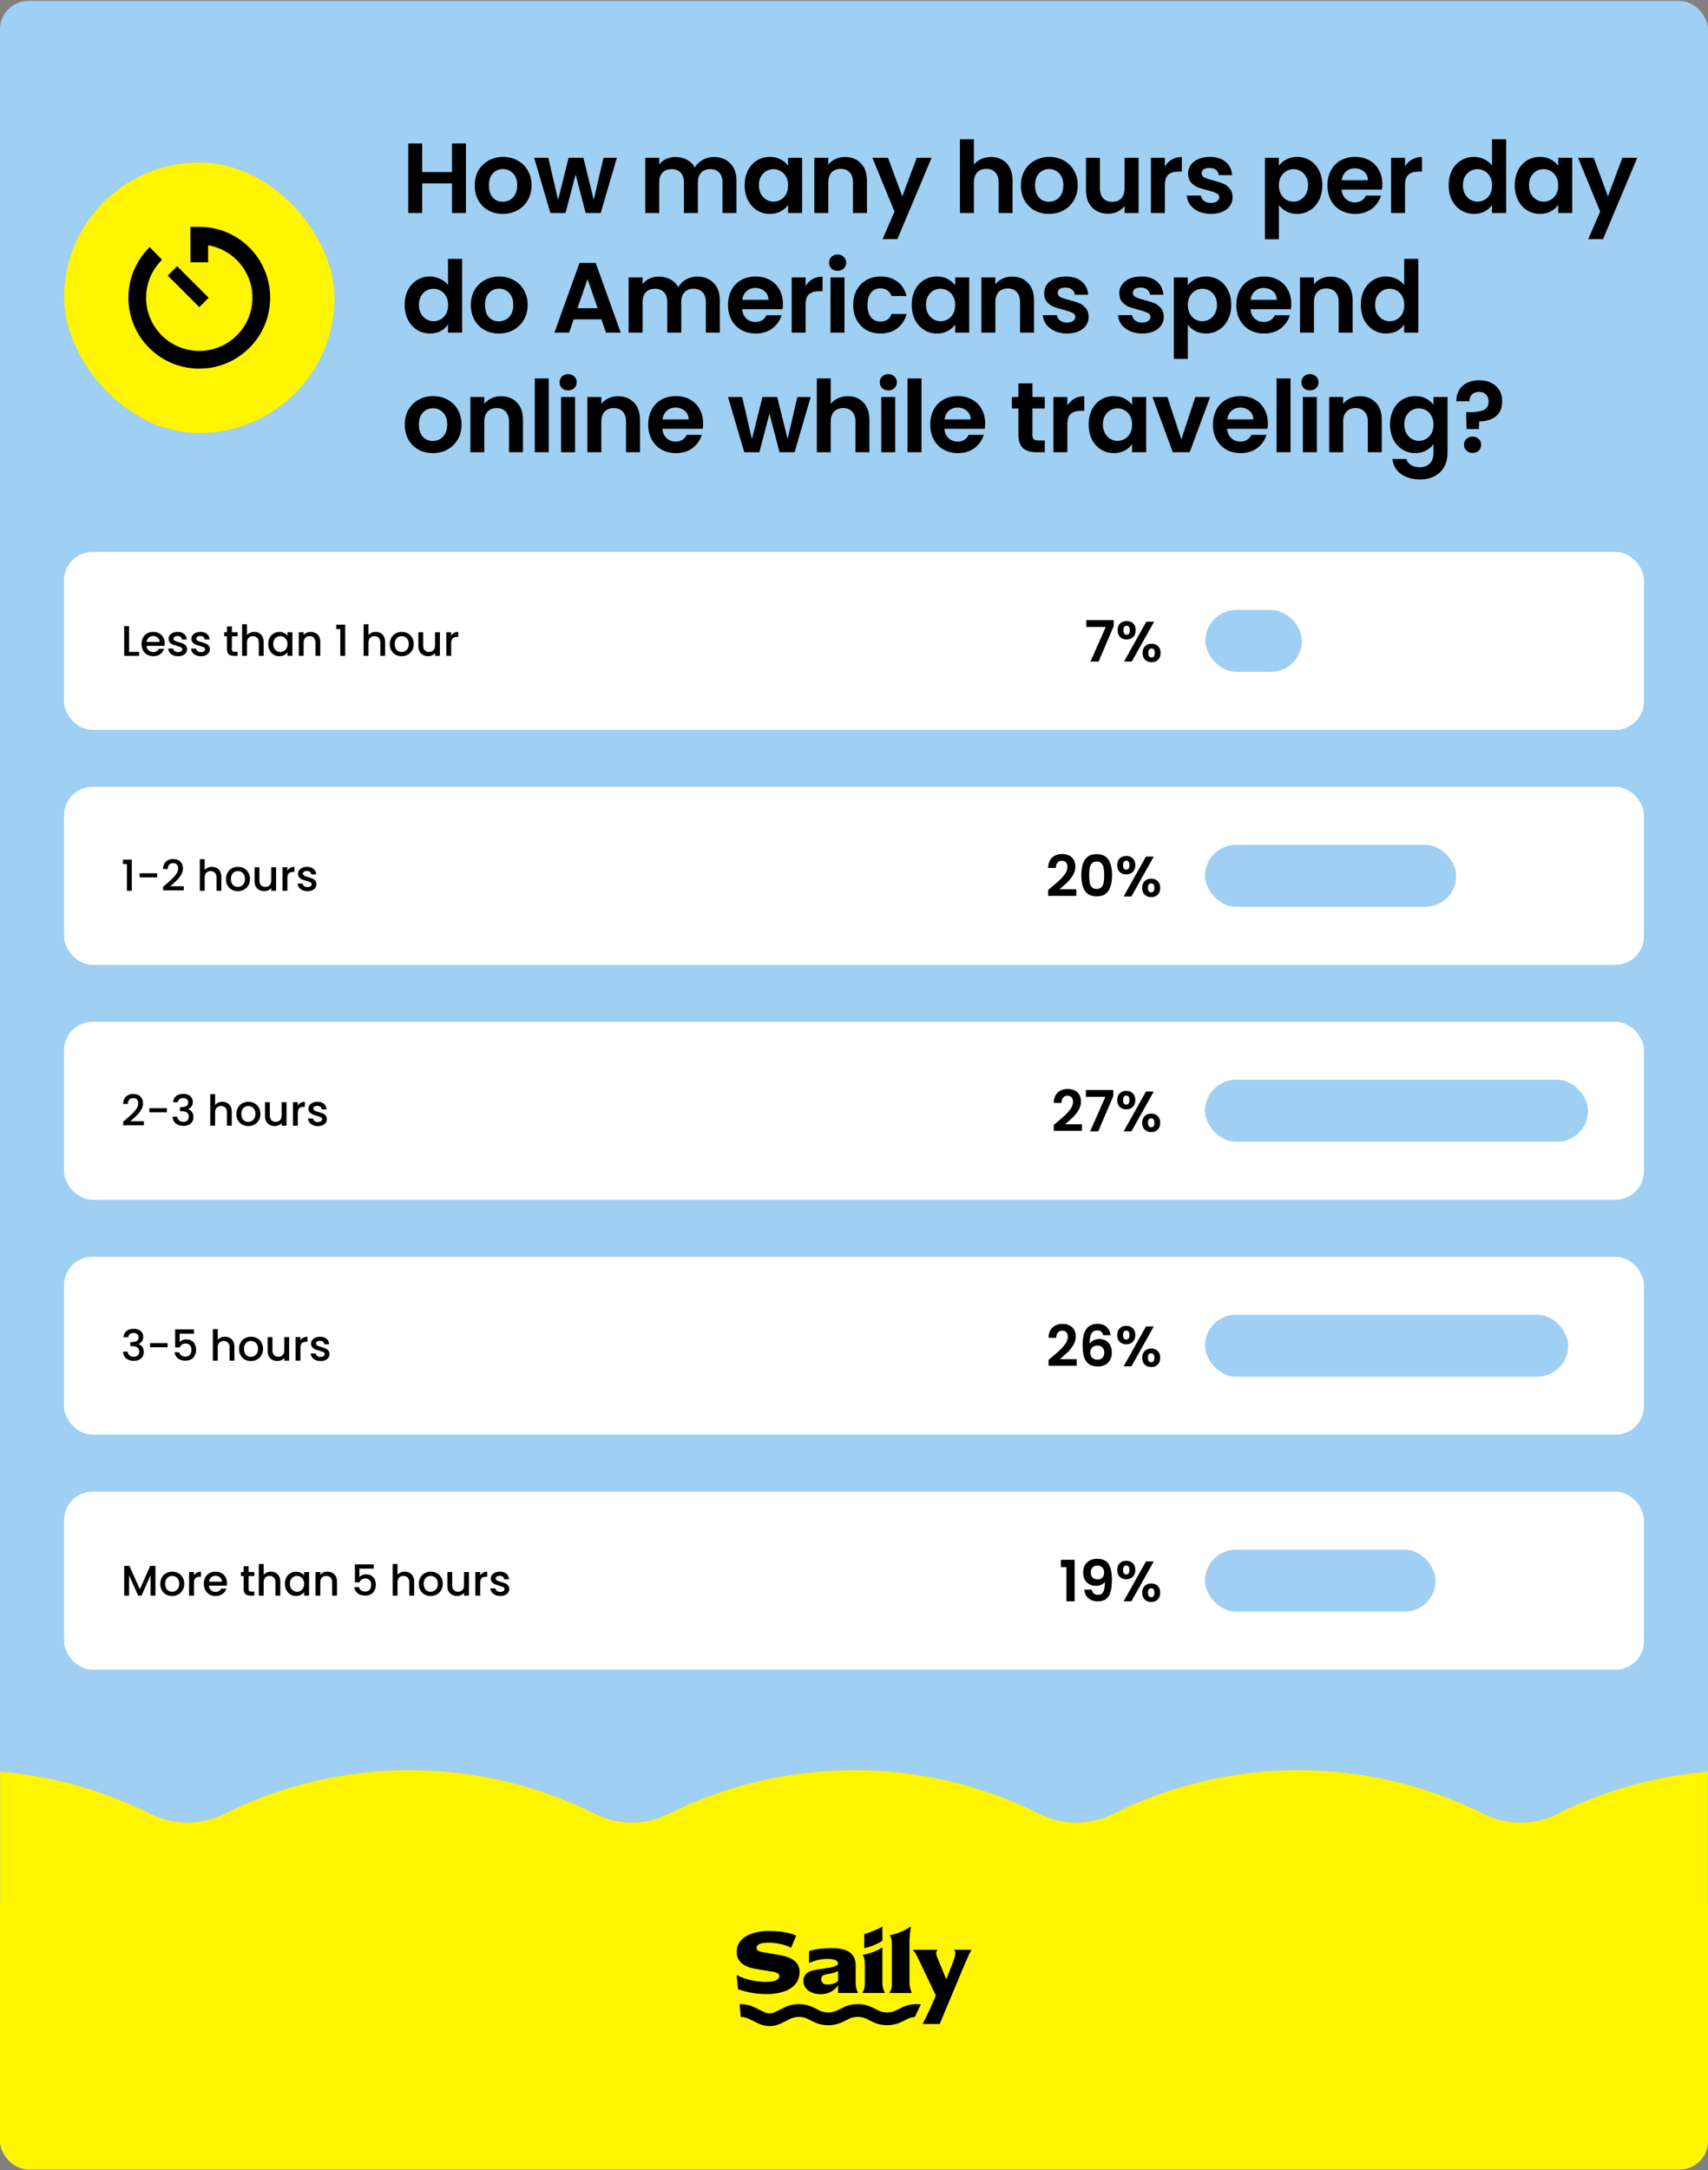
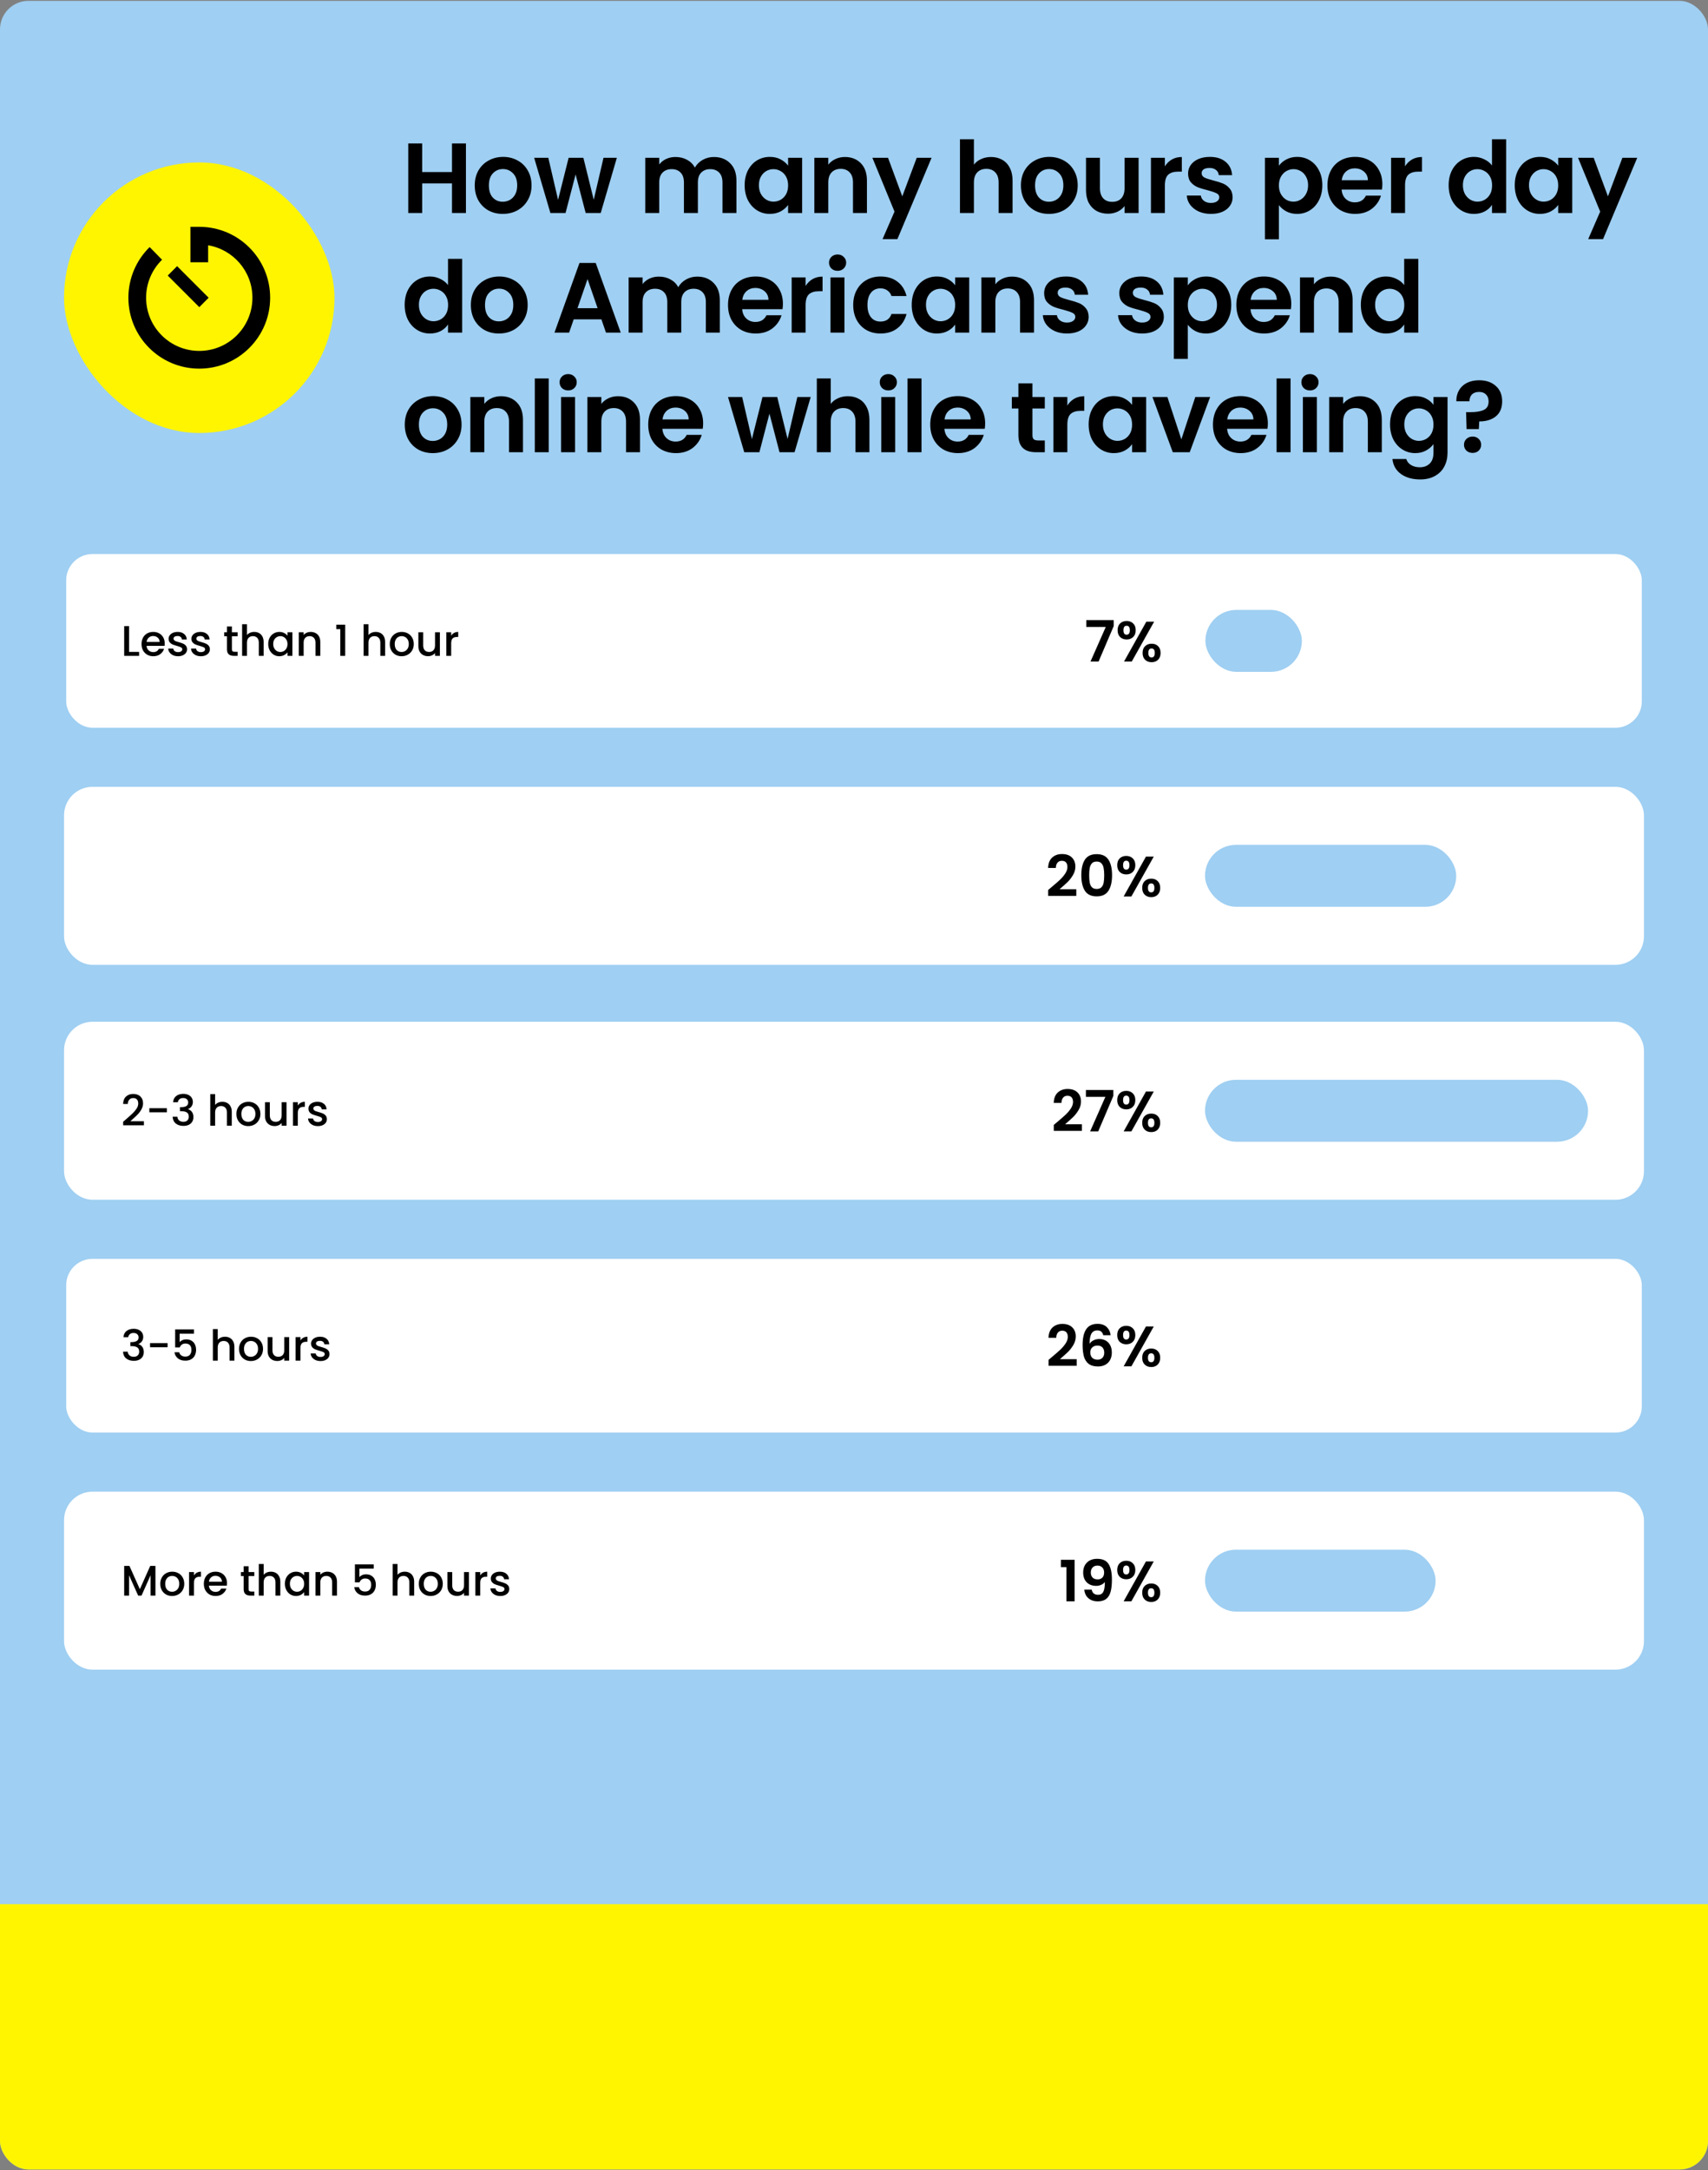
<svg xmlns="http://www.w3.org/2000/svg" width="1200" height="1524" viewBox="0 0 1200 1524" fill="none">
  <rect x="0" y="0" width="1200" height="1524" fill="#808080" stroke="none" />
  <g clip-path="url(#clip0_99_1220)">
    <rect y="0.597" width="1200" height="1523.04" rx="20" fill="#9FCFF2" />
    <rect x="-15.056" y="1337.29" width="1230.11" height="197.201" fill="#FFF500" />
    <rect x="45" y="114.097" width="190" height="190" rx="95" fill="#FFF500" />
    <path d="M140 159.296H133.775V165.521V177.972V184.197H146.225V177.972V172.272C163.889 175.229 177.35 190.597 177.35 209.097C177.35 229.718 160.62 246.447 140 246.447C119.379 246.447 102.649 229.718 102.649 209.097C102.649 198.65 106.929 189.196 113.855 182.426L105.139 173.517C95.938 182.563 90.199 195.168 90.199 209.097C90.199 236.604 112.493 258.898 140 258.898C167.507 258.898 189.801 236.604 189.801 209.097C189.801 181.59 167.507 159.296 140 159.296ZM127.744 190.227L124.437 186.92L117.842 193.534L121.15 196.841L136.712 212.404L140.019 215.711L146.595 209.097L143.288 205.79L127.725 190.227H127.744Z" fill="black" />
    <path d="M327.36 100.737V149.597H317.56V128.807H296.63V149.597H286.83V100.737H296.63V120.827H317.56V100.737H327.36ZM353.218 150.227C349.484 150.227 346.124 149.41 343.138 147.777C340.151 146.097 337.794 143.74 336.068 140.707C334.388 137.674 333.548 134.174 333.548 130.207C333.548 126.24 334.411 122.74 336.138 119.707C337.911 116.674 340.314 114.34 343.348 112.707C346.381 111.027 349.764 110.187 353.498 110.187C357.231 110.187 360.614 111.027 363.648 112.707C366.681 114.34 369.061 116.674 370.788 119.707C372.561 122.74 373.448 126.24 373.448 130.207C373.448 134.174 372.538 137.674 370.718 140.707C368.944 143.74 366.518 146.097 363.438 147.777C360.404 149.41 356.998 150.227 353.218 150.227ZM353.218 141.687C354.991 141.687 356.648 141.267 358.188 140.427C359.774 139.54 361.034 138.234 361.968 136.507C362.901 134.78 363.368 132.68 363.368 130.207C363.368 126.52 362.388 123.697 360.428 121.737C358.514 119.73 356.158 118.727 353.358 118.727C350.558 118.727 348.201 119.73 346.288 121.737C344.421 123.697 343.488 126.52 343.488 130.207C343.488 133.894 344.398 136.74 346.218 138.747C348.084 140.707 350.418 141.687 353.218 141.687ZM433.388 110.817L422.048 149.597H411.478L404.408 122.507L397.338 149.597H386.698L375.288 110.817H385.228L392.088 140.357L399.508 110.817H409.868L417.148 140.287L424.008 110.817H433.388ZM501.515 110.257C506.275 110.257 510.101 111.727 512.995 114.667C515.935 117.56 517.405 121.62 517.405 126.847V149.597H507.605V128.177C507.605 125.144 506.835 122.834 505.295 121.247C503.755 119.614 501.655 118.797 498.995 118.797C496.335 118.797 494.211 119.614 492.625 121.247C491.085 122.834 490.315 125.144 490.315 128.177V149.597H480.515V128.177C480.515 125.144 479.745 122.834 478.205 121.247C476.665 119.614 474.565 118.797 471.905 118.797C469.198 118.797 467.051 119.614 465.465 121.247C463.925 122.834 463.155 125.144 463.155 128.177V149.597H453.355V110.817H463.155V115.507C464.415 113.874 466.025 112.59 467.985 111.657C469.991 110.724 472.185 110.257 474.565 110.257C477.598 110.257 480.305 110.91 482.685 112.217C485.065 113.477 486.908 115.297 488.215 117.677C489.475 115.437 491.295 113.64 493.675 112.287C496.101 110.934 498.715 110.257 501.515 110.257ZM523.176 130.067C523.176 126.147 523.946 122.67 525.486 119.637C527.073 116.604 529.196 114.27 531.856 112.637C534.563 111.004 537.573 110.187 540.886 110.187C543.78 110.187 546.3 110.77 548.446 111.937C550.64 113.104 552.39 114.574 553.696 116.347V110.817H563.566V149.597H553.696V143.927C552.436 145.747 550.686 147.264 548.446 148.477C546.253 149.644 543.71 150.227 540.816 150.227C537.55 150.227 534.563 149.387 531.856 147.707C529.196 146.027 527.073 143.67 525.486 140.637C523.946 137.557 523.176 134.034 523.176 130.067ZM553.696 130.207C553.696 127.827 553.23 125.797 552.296 124.117C551.363 122.39 550.103 121.084 548.516 120.197C546.93 119.264 545.226 118.797 543.406 118.797C541.586 118.797 539.906 119.24 538.366 120.127C536.826 121.014 535.566 122.32 534.586 124.047C533.653 125.727 533.186 127.734 533.186 130.067C533.186 132.4 533.653 134.454 534.586 136.227C535.566 137.954 536.826 139.284 538.366 140.217C539.953 141.15 541.633 141.617 543.406 141.617C545.226 141.617 546.93 141.174 548.516 140.287C550.103 139.354 551.363 138.047 552.296 136.367C553.23 134.64 553.696 132.587 553.696 130.207ZM593.62 110.257C598.24 110.257 601.973 111.727 604.82 114.667C607.666 117.56 609.09 121.62 609.09 126.847V149.597H599.29V128.177C599.29 125.097 598.52 122.74 596.98 121.107C595.44 119.427 593.34 118.587 590.68 118.587C587.973 118.587 585.826 119.427 584.24 121.107C582.7 122.74 581.93 125.097 581.93 128.177V149.597H572.13V110.817H581.93V115.647C583.236 113.967 584.893 112.66 586.9 111.727C588.953 110.747 591.193 110.257 593.62 110.257ZM654.501 110.817L630.491 167.937H620.061L628.461 148.617L612.921 110.817H623.911L633.921 137.907L644.071 110.817H654.501ZM696.287 110.257C699.227 110.257 701.841 110.91 704.127 112.217C706.414 113.477 708.187 115.367 709.447 117.887C710.754 120.36 711.407 123.347 711.407 126.847V149.597H701.607V128.177C701.607 125.097 700.837 122.74 699.297 121.107C697.757 119.427 695.657 118.587 692.997 118.587C690.291 118.587 688.144 119.427 686.557 121.107C685.017 122.74 684.247 125.097 684.247 128.177V149.597H674.447V97.797H684.247V115.647C685.507 113.967 687.187 112.66 689.287 111.727C691.387 110.747 693.721 110.257 696.287 110.257ZM736.939 150.227C733.205 150.227 729.845 149.41 726.859 147.777C723.872 146.097 721.515 143.74 719.789 140.707C718.109 137.674 717.269 134.174 717.269 130.207C717.269 126.24 718.132 122.74 719.859 119.707C721.632 116.674 724.035 114.34 727.069 112.707C730.102 111.027 733.485 110.187 737.219 110.187C740.952 110.187 744.335 111.027 747.369 112.707C750.402 114.34 752.782 116.674 754.509 119.707C756.282 122.74 757.169 126.24 757.169 130.207C757.169 134.174 756.259 137.674 754.439 140.707C752.665 143.74 750.239 146.097 747.159 147.777C744.125 149.41 740.719 150.227 736.939 150.227ZM736.939 141.687C738.712 141.687 740.369 141.267 741.909 140.427C743.495 139.54 744.755 138.234 745.689 136.507C746.622 134.78 747.089 132.68 747.089 130.207C747.089 126.52 746.109 123.697 744.149 121.737C742.235 119.73 739.879 118.727 737.079 118.727C734.279 118.727 731.922 119.73 730.009 121.737C728.142 123.697 727.209 126.52 727.209 130.207C727.209 133.894 728.119 136.74 729.939 138.747C731.805 140.707 734.139 141.687 736.939 141.687ZM799.959 110.817V149.597H790.089V144.697C788.829 146.377 787.173 147.707 785.119 148.687C783.113 149.62 780.919 150.087 778.539 150.087C775.506 150.087 772.823 149.457 770.489 148.197C768.156 146.89 766.313 145 764.959 142.527C763.653 140.007 762.999 137.02 762.999 133.567V110.817H772.799V132.167C772.799 135.247 773.569 137.627 775.109 139.307C776.649 140.94 778.749 141.757 781.409 141.757C784.116 141.757 786.239 140.94 787.779 139.307C789.319 137.627 790.089 135.247 790.089 132.167V110.817H799.959ZM818.421 116.837C819.681 114.784 821.314 113.174 823.321 112.007C825.374 110.84 827.707 110.257 830.321 110.257V120.547H827.731C824.651 120.547 822.317 121.27 820.731 122.717C819.191 124.164 818.421 126.684 818.421 130.277V149.597H808.621V110.817H818.421V116.837ZM850.753 150.227C847.58 150.227 844.733 149.667 842.213 148.547C839.693 147.38 837.687 145.817 836.193 143.857C834.747 141.897 833.953 139.727 833.813 137.347H843.683C843.87 138.84 844.593 140.077 845.853 141.057C847.16 142.037 848.77 142.527 850.683 142.527C852.55 142.527 853.997 142.154 855.023 141.407C856.097 140.66 856.633 139.704 856.633 138.537C856.633 137.277 855.98 136.344 854.673 135.737C853.413 135.084 851.383 134.384 848.583 133.637C845.69 132.937 843.31 132.214 841.443 131.467C839.623 130.72 838.037 129.577 836.683 128.037C835.377 126.497 834.723 124.42 834.723 121.807C834.723 119.66 835.33 117.7 836.543 115.927C837.803 114.154 839.577 112.754 841.863 111.727C844.197 110.7 846.927 110.187 850.053 110.187C854.673 110.187 858.36 111.354 861.113 113.687C863.867 115.974 865.383 119.077 865.663 122.997H856.283C856.143 121.457 855.49 120.244 854.323 119.357C853.203 118.424 851.687 117.957 849.773 117.957C848 117.957 846.623 118.284 845.643 118.937C844.71 119.59 844.243 120.5 844.243 121.667C844.243 122.974 844.897 123.977 846.203 124.677C847.51 125.33 849.54 126.007 852.293 126.707C855.093 127.407 857.403 128.13 859.223 128.877C861.043 129.624 862.607 130.79 863.913 132.377C865.267 133.917 865.967 135.97 866.013 138.537C866.013 140.777 865.383 142.784 864.123 144.557C862.91 146.33 861.137 147.73 858.803 148.757C856.517 149.737 853.833 150.227 850.753 150.227ZM898.522 116.417C899.782 114.644 901.508 113.174 903.702 112.007C905.942 110.794 908.485 110.187 911.332 110.187C914.645 110.187 917.632 111.004 920.292 112.637C922.998 114.27 925.122 116.604 926.662 119.637C928.248 122.624 929.042 126.1 929.042 130.067C929.042 134.034 928.248 137.557 926.662 140.637C925.122 143.67 922.998 146.027 920.292 147.707C917.632 149.387 914.645 150.227 911.332 150.227C908.485 150.227 905.965 149.644 903.772 148.477C901.625 147.31 899.875 145.84 898.522 144.067V168.077H888.722V110.817H898.522V116.417ZM919.032 130.067C919.032 127.734 918.542 125.727 917.562 124.047C916.628 122.32 915.368 121.014 913.782 120.127C912.242 119.24 910.562 118.797 908.742 118.797C906.968 118.797 905.288 119.264 903.702 120.197C902.162 121.084 900.902 122.39 899.922 124.117C898.988 125.844 898.522 127.874 898.522 130.207C898.522 132.54 898.988 134.57 899.922 136.297C900.902 138.024 902.162 139.354 903.702 140.287C905.288 141.174 906.968 141.617 908.742 141.617C910.562 141.617 912.242 141.15 913.782 140.217C915.368 139.284 916.628 137.954 917.562 136.227C918.542 134.5 919.032 132.447 919.032 130.067ZM971.205 129.367C971.205 130.767 971.112 132.027 970.925 133.147H942.575C942.808 135.947 943.788 138.14 945.515 139.727C947.242 141.314 949.365 142.107 951.885 142.107C955.525 142.107 958.115 140.544 959.655 137.417H970.225C969.105 141.15 966.958 144.23 963.785 146.657C960.612 149.037 956.715 150.227 952.095 150.227C948.362 150.227 945.002 149.41 942.015 147.777C939.075 146.097 936.765 143.74 935.085 140.707C933.452 137.674 932.635 134.174 932.635 130.207C932.635 126.194 933.452 122.67 935.085 119.637C936.718 116.604 939.005 114.27 941.945 112.637C944.885 111.004 948.268 110.187 952.095 110.187C955.782 110.187 959.072 110.98 961.965 112.567C964.905 114.154 967.168 116.417 968.755 119.357C970.388 122.25 971.205 125.587 971.205 129.367ZM961.055 126.567C961.008 124.047 960.098 122.04 958.325 120.547C956.552 119.007 954.382 118.237 951.815 118.237C949.388 118.237 947.335 118.984 945.655 120.477C944.022 121.924 943.018 123.954 942.645 126.567H961.055ZM987.15 116.837C988.41 114.784 990.044 113.174 992.05 112.007C994.104 110.84 996.437 110.257 999.05 110.257V120.547H996.46C993.38 120.547 991.047 121.27 989.46 122.717C987.92 124.164 987.15 126.684 987.15 130.277V149.597H977.35V110.817H987.15V116.837ZM1017.79 130.067C1017.79 126.147 1018.56 122.67 1020.1 119.637C1021.69 116.604 1023.84 114.27 1026.54 112.637C1029.25 111.004 1032.26 110.187 1035.57 110.187C1038.09 110.187 1040.5 110.747 1042.78 111.867C1045.07 112.94 1046.89 114.387 1048.24 116.207V97.797H1058.18V149.597H1048.24V143.857C1047.03 145.77 1045.33 147.31 1043.13 148.477C1040.94 149.644 1038.4 150.227 1035.5 150.227C1032.24 150.227 1029.25 149.387 1026.54 147.707C1023.84 146.027 1021.69 143.67 1020.1 140.637C1018.56 137.557 1017.79 134.034 1017.79 130.067ZM1048.31 130.207C1048.31 127.827 1047.85 125.797 1046.91 124.117C1045.98 122.39 1044.72 121.084 1043.13 120.197C1041.55 119.264 1039.84 118.797 1038.02 118.797C1036.2 118.797 1034.52 119.24 1032.98 120.127C1031.44 121.014 1030.18 122.32 1029.2 124.047C1028.27 125.727 1027.8 127.734 1027.8 130.067C1027.8 132.4 1028.27 134.454 1029.2 136.227C1030.18 137.954 1031.44 139.284 1032.98 140.217C1034.57 141.15 1036.25 141.617 1038.02 141.617C1039.84 141.617 1041.55 141.174 1043.13 140.287C1044.72 139.354 1045.98 138.047 1046.91 136.367C1047.85 134.64 1048.31 132.587 1048.31 130.207ZM1064.23 130.067C1064.23 126.147 1065 122.67 1066.54 119.637C1068.12 116.604 1070.25 114.27 1072.91 112.637C1075.61 111.004 1078.62 110.187 1081.94 110.187C1084.83 110.187 1087.35 110.77 1089.5 111.937C1091.69 113.104 1093.44 114.574 1094.75 116.347V110.817H1104.62V149.597H1094.75V143.927C1093.49 145.747 1091.74 147.264 1089.5 148.477C1087.3 149.644 1084.76 150.227 1081.87 150.227C1078.6 150.227 1075.61 149.387 1072.91 147.707C1070.25 146.027 1068.12 143.67 1066.54 140.637C1065 137.557 1064.23 134.034 1064.23 130.067ZM1094.75 130.207C1094.75 127.827 1094.28 125.797 1093.35 124.117C1092.41 122.39 1091.15 121.084 1089.57 120.197C1087.98 119.264 1086.28 118.797 1084.46 118.797C1082.64 118.797 1080.96 119.24 1079.42 120.127C1077.88 121.014 1076.62 122.32 1075.64 124.047C1074.7 125.727 1074.24 127.734 1074.24 130.067C1074.24 132.4 1074.7 134.454 1075.64 136.227C1076.62 137.954 1077.88 139.284 1079.42 140.217C1081 141.15 1082.68 141.617 1084.46 141.617C1086.28 141.617 1087.98 141.174 1089.57 140.287C1091.15 139.354 1092.41 138.047 1093.35 136.367C1094.28 134.64 1094.75 132.587 1094.75 130.207ZM1150.28 110.817L1126.27 167.937H1115.84L1124.24 148.617L1108.7 110.817H1119.69L1129.7 137.907L1139.85 110.817H1150.28ZM284.31 214.067C284.31 210.147 285.08 206.67 286.62 203.637C288.207 200.604 290.353 198.27 293.06 196.637C295.767 195.004 298.777 194.187 302.09 194.187C304.61 194.187 307.013 194.747 309.3 195.867C311.587 196.94 313.407 198.387 314.76 200.207V181.797H324.7V233.597H314.76V227.857C313.547 229.77 311.843 231.31 309.65 232.477C307.457 233.644 304.913 234.227 302.02 234.227C298.753 234.227 295.767 233.387 293.06 231.707C290.353 230.027 288.207 227.67 286.62 224.637C285.08 221.557 284.31 218.034 284.31 214.067ZM314.83 214.207C314.83 211.827 314.363 209.797 313.43 208.117C312.497 206.39 311.237 205.084 309.65 204.197C308.063 203.264 306.36 202.797 304.54 202.797C302.72 202.797 301.04 203.24 299.5 204.127C297.96 205.014 296.7 206.32 295.72 208.047C294.787 209.727 294.32 211.734 294.32 214.067C294.32 216.4 294.787 218.454 295.72 220.227C296.7 221.954 297.96 223.284 299.5 224.217C301.087 225.15 302.767 225.617 304.54 225.617C306.36 225.617 308.063 225.174 309.65 224.287C311.237 223.354 312.497 222.047 313.43 220.367C314.363 218.64 314.83 216.587 314.83 214.207ZM350.483 234.227C346.75 234.227 343.39 233.41 340.403 231.777C337.417 230.097 335.06 227.74 333.333 224.707C331.653 221.674 330.813 218.174 330.813 214.207C330.813 210.24 331.677 206.74 333.403 203.707C335.177 200.674 337.58 198.34 340.613 196.707C343.647 195.027 347.03 194.187 350.763 194.187C354.497 194.187 357.88 195.027 360.913 196.707C363.947 198.34 366.327 200.674 368.053 203.707C369.827 206.74 370.713 210.24 370.713 214.207C370.713 218.174 369.803 221.674 367.983 224.707C366.21 227.74 363.783 230.097 360.703 231.777C357.67 233.41 354.263 234.227 350.483 234.227ZM350.483 225.687C352.257 225.687 353.913 225.267 355.453 224.427C357.04 223.54 358.3 222.234 359.233 220.507C360.167 218.78 360.633 216.68 360.633 214.207C360.633 210.52 359.653 207.697 357.693 205.737C355.78 203.73 353.423 202.727 350.623 202.727C347.823 202.727 345.467 203.73 343.553 205.737C341.687 207.697 340.753 210.52 340.753 214.207C340.753 217.894 341.663 220.74 343.483 222.747C345.35 224.707 347.683 225.687 350.483 225.687ZM422.526 224.287H403.066L399.846 233.597H389.556L407.126 184.667H418.536L436.106 233.597H425.746L422.526 224.287ZM419.866 216.447L412.796 196.007L405.726 216.447H419.866ZM489.825 194.257C494.585 194.257 498.412 195.727 501.305 198.667C504.245 201.56 505.715 205.62 505.715 210.847V233.597H495.915V212.177C495.915 209.144 495.145 206.834 493.605 205.247C492.065 203.614 489.965 202.797 487.305 202.797C484.645 202.797 482.522 203.614 480.935 205.247C479.395 206.834 478.625 209.144 478.625 212.177V233.597H468.825V212.177C468.825 209.144 468.055 206.834 466.515 205.247C464.975 203.614 462.875 202.797 460.215 202.797C457.509 202.797 455.362 203.614 453.775 205.247C452.235 206.834 451.465 209.144 451.465 212.177V233.597H441.665V194.817H451.465V199.507C452.725 197.874 454.335 196.59 456.295 195.657C458.302 194.724 460.495 194.257 462.875 194.257C465.909 194.257 468.615 194.91 470.995 196.217C473.375 197.477 475.219 199.297 476.525 201.677C477.785 199.437 479.605 197.64 481.985 196.287C484.412 194.934 487.025 194.257 489.825 194.257ZM550.057 213.367C550.057 214.767 549.963 216.027 549.777 217.147H521.427C521.66 219.947 522.64 222.14 524.367 223.727C526.093 225.314 528.217 226.107 530.737 226.107C534.377 226.107 536.967 224.544 538.507 221.417H549.077C547.957 225.15 545.81 228.23 542.637 230.657C539.463 233.037 535.567 234.227 530.947 234.227C527.213 234.227 523.853 233.41 520.867 231.777C517.927 230.097 515.617 227.74 513.937 224.707C512.303 221.674 511.487 218.174 511.487 214.207C511.487 210.194 512.303 206.67 513.937 203.637C515.57 200.604 517.857 198.27 520.797 196.637C523.737 195.004 527.12 194.187 530.947 194.187C534.633 194.187 537.923 194.98 540.817 196.567C543.757 198.154 546.02 200.417 547.607 203.357C549.24 206.25 550.057 209.587 550.057 213.367ZM539.907 210.567C539.86 208.047 538.95 206.04 537.177 204.547C535.403 203.007 533.233 202.237 530.667 202.237C528.24 202.237 526.187 202.984 524.507 204.477C522.873 205.924 521.87 207.954 521.497 210.567H539.907ZM566.002 200.837C567.262 198.784 568.895 197.174 570.902 196.007C572.955 194.84 575.289 194.257 577.902 194.257V204.547H575.312C572.232 204.547 569.899 205.27 568.312 206.717C566.772 208.164 566.002 210.684 566.002 214.277V233.597H556.202V194.817H566.002V200.837ZM588.465 190.197C586.738 190.197 585.291 189.66 584.125 188.587C583.005 187.467 582.445 186.09 582.445 184.457C582.445 182.824 583.005 181.47 584.125 180.397C585.291 179.277 586.738 178.717 588.465 178.717C590.191 178.717 591.615 179.277 592.735 180.397C593.901 181.47 594.485 182.824 594.485 184.457C594.485 186.09 593.901 187.467 592.735 188.587C591.615 189.66 590.191 190.197 588.465 190.197ZM593.295 194.817V233.597H583.495V194.817H593.295ZM599.449 214.207C599.449 210.194 600.266 206.694 601.899 203.707C603.532 200.674 605.796 198.34 608.689 196.707C611.582 195.027 614.896 194.187 618.629 194.187C623.436 194.187 627.402 195.4 630.529 197.827C633.702 200.207 635.826 203.567 636.899 207.907H626.329C625.769 206.227 624.812 204.92 623.459 203.987C622.152 203.007 620.519 202.517 618.559 202.517C615.759 202.517 613.542 203.544 611.909 205.597C610.276 207.604 609.459 210.474 609.459 214.207C609.459 217.894 610.276 220.764 611.909 222.817C613.542 224.824 615.759 225.827 618.559 225.827C622.526 225.827 625.116 224.054 626.329 220.507H636.899C635.826 224.707 633.702 228.044 630.529 230.517C627.356 232.99 623.389 234.227 618.629 234.227C614.896 234.227 611.582 233.41 608.689 231.777C605.796 230.097 603.532 227.764 601.899 224.777C600.266 221.744 599.449 218.22 599.449 214.207ZM640.551 214.067C640.551 210.147 641.321 206.67 642.861 203.637C644.447 200.604 646.571 198.27 649.231 196.637C651.937 195.004 654.947 194.187 658.261 194.187C661.154 194.187 663.674 194.77 665.821 195.937C668.014 197.104 669.764 198.574 671.071 200.347V194.817H680.941V233.597H671.071V227.927C669.811 229.747 668.061 231.264 665.821 232.477C663.627 233.644 661.084 234.227 658.191 234.227C654.924 234.227 651.937 233.387 649.231 231.707C646.571 230.027 644.447 227.67 642.861 224.637C641.321 221.557 640.551 218.034 640.551 214.067ZM671.071 214.207C671.071 211.827 670.604 209.797 669.671 208.117C668.737 206.39 667.477 205.084 665.891 204.197C664.304 203.264 662.601 202.797 660.781 202.797C658.961 202.797 657.281 203.24 655.741 204.127C654.201 205.014 652.941 206.32 651.961 208.047C651.027 209.727 650.561 211.734 650.561 214.067C650.561 216.4 651.027 218.454 651.961 220.227C652.941 221.954 654.201 223.284 655.741 224.217C657.327 225.15 659.007 225.617 660.781 225.617C662.601 225.617 664.304 225.174 665.891 224.287C667.477 223.354 668.737 222.047 669.671 220.367C670.604 218.64 671.071 216.587 671.071 214.207ZM710.994 194.257C715.614 194.257 719.347 195.727 722.194 198.667C725.041 201.56 726.464 205.62 726.464 210.847V233.597H716.664V212.177C716.664 209.097 715.894 206.74 714.354 205.107C712.814 203.427 710.714 202.587 708.054 202.587C705.347 202.587 703.201 203.427 701.614 205.107C700.074 206.74 699.304 209.097 699.304 212.177V233.597H689.504V194.817H699.304V199.647C700.611 197.967 702.267 196.66 704.274 195.727C706.327 194.747 708.567 194.257 710.994 194.257ZM749.615 234.227C746.442 234.227 743.595 233.667 741.075 232.547C738.555 231.38 736.549 229.817 735.055 227.857C733.609 225.897 732.815 223.727 732.675 221.347H742.545C742.732 222.84 743.455 224.077 744.715 225.057C746.022 226.037 747.632 226.527 749.545 226.527C751.412 226.527 752.859 226.154 753.885 225.407C754.959 224.66 755.495 223.704 755.495 222.537C755.495 221.277 754.842 220.344 753.535 219.737C752.275 219.084 750.245 218.384 747.445 217.637C744.552 216.937 742.172 216.214 740.305 215.467C738.485 214.72 736.899 213.577 735.545 212.037C734.239 210.497 733.585 208.42 733.585 205.807C733.585 203.66 734.192 201.7 735.405 199.927C736.665 198.154 738.439 196.754 740.725 195.727C743.059 194.7 745.789 194.187 748.915 194.187C753.535 194.187 757.222 195.354 759.975 197.687C762.729 199.974 764.245 203.077 764.525 206.997H755.145C755.005 205.457 754.352 204.244 753.185 203.357C752.065 202.424 750.549 201.957 748.635 201.957C746.862 201.957 745.485 202.284 744.505 202.937C743.572 203.59 743.105 204.5 743.105 205.667C743.105 206.974 743.759 207.977 745.065 208.677C746.372 209.33 748.402 210.007 751.155 210.707C753.955 211.407 756.265 212.13 758.085 212.877C759.905 213.624 761.469 214.79 762.775 216.377C764.129 217.917 764.829 219.97 764.875 222.537C764.875 224.777 764.245 226.784 762.985 228.557C761.772 230.33 759.999 231.73 757.665 232.757C755.379 233.737 752.695 234.227 749.615 234.227ZM802.423 234.227C799.25 234.227 796.403 233.667 793.883 232.547C791.363 231.38 789.357 229.817 787.863 227.857C786.417 225.897 785.623 223.727 785.483 221.347H795.353C795.54 222.84 796.263 224.077 797.523 225.057C798.83 226.037 800.44 226.527 802.353 226.527C804.22 226.527 805.667 226.154 806.693 225.407C807.767 224.66 808.303 223.704 808.303 222.537C808.303 221.277 807.65 220.344 806.343 219.737C805.083 219.084 803.053 218.384 800.253 217.637C797.36 216.937 794.98 216.214 793.113 215.467C791.293 214.72 789.707 213.577 788.353 212.037C787.047 210.497 786.393 208.42 786.393 205.807C786.393 203.66 787 201.7 788.213 199.927C789.473 198.154 791.247 196.754 793.533 195.727C795.867 194.7 798.597 194.187 801.723 194.187C806.343 194.187 810.03 195.354 812.783 197.687C815.537 199.974 817.053 203.077 817.333 206.997H807.953C807.813 205.457 807.16 204.244 805.993 203.357C804.873 202.424 803.357 201.957 801.443 201.957C799.67 201.957 798.293 202.284 797.313 202.937C796.38 203.59 795.913 204.5 795.913 205.667C795.913 206.974 796.567 207.977 797.873 208.677C799.18 209.33 801.21 210.007 803.963 210.707C806.763 211.407 809.073 212.13 810.893 212.877C812.713 213.624 814.277 214.79 815.583 216.377C816.937 217.917 817.637 219.97 817.683 222.537C817.683 224.777 817.053 226.784 815.793 228.557C814.58 230.33 812.807 231.73 810.473 232.757C808.187 233.737 805.503 234.227 802.423 234.227ZM834.52 200.417C835.78 198.644 837.507 197.174 839.7 196.007C841.94 194.794 844.483 194.187 847.33 194.187C850.643 194.187 853.63 195.004 856.29 196.637C858.997 198.27 861.12 200.604 862.66 203.637C864.247 206.624 865.04 210.1 865.04 214.067C865.04 218.034 864.247 221.557 862.66 224.637C861.12 227.67 858.997 230.027 856.29 231.707C853.63 233.387 850.643 234.227 847.33 234.227C844.483 234.227 841.963 233.644 839.77 232.477C837.623 231.31 835.873 229.84 834.52 228.067V252.077H824.72V194.817H834.52V200.417ZM855.03 214.067C855.03 211.734 854.54 209.727 853.56 208.047C852.627 206.32 851.367 205.014 849.78 204.127C848.24 203.24 846.56 202.797 844.74 202.797C842.967 202.797 841.287 203.264 839.7 204.197C838.16 205.084 836.9 206.39 835.92 208.117C834.987 209.844 834.52 211.874 834.52 214.207C834.52 216.54 834.987 218.57 835.92 220.297C836.9 222.024 838.16 223.354 839.7 224.287C841.287 225.174 842.967 225.617 844.74 225.617C846.56 225.617 848.24 225.15 849.78 224.217C851.367 223.284 852.627 221.954 853.56 220.227C854.54 218.5 855.03 216.447 855.03 214.067ZM907.203 213.367C907.203 214.767 907.11 216.027 906.923 217.147H878.573C878.807 219.947 879.787 222.14 881.513 223.727C883.24 225.314 885.363 226.107 887.883 226.107C891.523 226.107 894.113 224.544 895.653 221.417H906.223C905.103 225.15 902.957 228.23 899.783 230.657C896.61 233.037 892.713 234.227 888.093 234.227C884.36 234.227 881 233.41 878.013 231.777C875.073 230.097 872.763 227.74 871.083 224.707C869.45 221.674 868.633 218.174 868.633 214.207C868.633 210.194 869.45 206.67 871.083 203.637C872.717 200.604 875.003 198.27 877.943 196.637C880.883 195.004 884.267 194.187 888.093 194.187C891.78 194.187 895.07 194.98 897.963 196.567C900.903 198.154 903.167 200.417 904.753 203.357C906.387 206.25 907.203 209.587 907.203 213.367ZM897.053 210.567C897.007 208.047 896.097 206.04 894.323 204.547C892.55 203.007 890.38 202.237 887.813 202.237C885.387 202.237 883.333 202.984 881.653 204.477C880.02 205.924 879.017 207.954 878.643 210.567H897.053ZM934.838 194.257C939.458 194.257 943.192 195.727 946.038 198.667C948.885 201.56 950.308 205.62 950.308 210.847V233.597H940.508V212.177C940.508 209.097 939.738 206.74 938.198 205.107C936.658 203.427 934.558 202.587 931.898 202.587C929.192 202.587 927.045 203.427 925.458 205.107C923.918 206.74 923.148 209.097 923.148 212.177V233.597H913.348V194.817H923.148V199.647C924.455 197.967 926.112 196.66 928.118 195.727C930.172 194.747 932.412 194.257 934.838 194.257ZM956.1 214.067C956.1 210.147 956.87 206.67 958.41 203.637C959.996 200.604 962.143 198.27 964.85 196.637C967.556 195.004 970.566 194.187 973.88 194.187C976.4 194.187 978.803 194.747 981.09 195.867C983.376 196.94 985.196 198.387 986.55 200.207V181.797H996.49V233.597H986.55V227.857C985.336 229.77 983.633 231.31 981.44 232.477C979.246 233.644 976.703 234.227 973.81 234.227C970.543 234.227 967.556 233.387 964.85 231.707C962.143 230.027 959.996 227.67 958.41 224.637C956.87 221.557 956.1 218.034 956.1 214.067ZM986.62 214.207C986.62 211.827 986.153 209.797 985.22 208.117C984.286 206.39 983.026 205.084 981.44 204.197C979.853 203.264 978.15 202.797 976.33 202.797C974.51 202.797 972.83 203.24 971.29 204.127C969.75 205.014 968.49 206.32 967.51 208.047C966.576 209.727 966.11 211.734 966.11 214.067C966.11 216.4 966.576 218.454 967.51 220.227C968.49 221.954 969.75 223.284 971.29 224.217C972.876 225.15 974.556 225.617 976.33 225.617C978.15 225.617 979.853 225.174 981.44 224.287C983.026 223.354 984.286 222.047 985.22 220.367C986.153 218.64 986.62 216.587 986.62 214.207ZM304.05 318.227C300.317 318.227 296.957 317.41 293.97 315.777C290.983 314.097 288.627 311.74 286.9 308.707C285.22 305.674 284.38 302.174 284.38 298.207C284.38 294.24 285.243 290.74 286.97 287.707C288.743 284.674 291.147 282.34 294.18 280.707C297.213 279.027 300.597 278.187 304.33 278.187C308.063 278.187 311.447 279.027 314.48 280.707C317.513 282.34 319.893 284.674 321.62 287.707C323.393 290.74 324.28 294.24 324.28 298.207C324.28 302.174 323.37 305.674 321.55 308.707C319.777 311.74 317.35 314.097 314.27 315.777C311.237 317.41 307.83 318.227 304.05 318.227ZM304.05 309.687C305.823 309.687 307.48 309.267 309.02 308.427C310.607 307.54 311.867 306.234 312.8 304.507C313.733 302.78 314.2 300.68 314.2 298.207C314.2 294.52 313.22 291.697 311.26 289.737C309.347 287.73 306.99 286.727 304.19 286.727C301.39 286.727 299.033 287.73 297.12 289.737C295.253 291.697 294.32 294.52 294.32 298.207C294.32 301.894 295.23 304.74 297.05 306.747C298.917 308.707 301.25 309.687 304.05 309.687ZM351.951 278.257C356.571 278.257 360.304 279.727 363.151 282.667C365.997 285.56 367.421 289.62 367.421 294.847V317.597H357.621V296.177C357.621 293.097 356.851 290.74 355.311 289.107C353.771 287.427 351.671 286.587 349.011 286.587C346.304 286.587 344.157 287.427 342.571 289.107C341.031 290.74 340.261 293.097 340.261 296.177V317.597H330.461V278.817H340.261V283.647C341.567 281.967 343.224 280.66 345.231 279.727C347.284 278.747 349.524 278.257 351.951 278.257ZM385.532 265.797V317.597H375.732V265.797H385.532ZM399.176 274.197C397.45 274.197 396.003 273.66 394.836 272.587C393.716 271.467 393.156 270.09 393.156 268.457C393.156 266.824 393.716 265.47 394.836 264.397C396.003 263.277 397.45 262.717 399.176 262.717C400.903 262.717 402.326 263.277 403.446 264.397C404.613 265.47 405.196 266.824 405.196 268.457C405.196 270.09 404.613 271.467 403.446 272.587C402.326 273.66 400.903 274.197 399.176 274.197ZM404.006 278.817V317.597H394.206V278.817H404.006ZM434.171 278.257C438.791 278.257 442.524 279.727 445.371 282.667C448.217 285.56 449.641 289.62 449.641 294.847V317.597H439.841V296.177C439.841 293.097 439.071 290.74 437.531 289.107C435.991 287.427 433.891 286.587 431.231 286.587C428.524 286.587 426.377 287.427 424.791 289.107C423.251 290.74 422.481 293.097 422.481 296.177V317.597H412.681V278.817H422.481V283.647C423.787 281.967 425.444 280.66 427.451 279.727C429.504 278.747 431.744 278.257 434.171 278.257ZM494.002 297.367C494.002 298.767 493.909 300.027 493.722 301.147H465.372C465.605 303.947 466.585 306.14 468.312 307.727C470.039 309.314 472.162 310.107 474.682 310.107C478.322 310.107 480.912 308.544 482.452 305.417H493.022C491.902 309.15 489.755 312.23 486.582 314.657C483.409 317.037 479.512 318.227 474.892 318.227C471.159 318.227 467.799 317.41 464.812 315.777C461.872 314.097 459.562 311.74 457.882 308.707C456.249 305.674 455.432 302.174 455.432 298.207C455.432 294.194 456.249 290.67 457.882 287.637C459.515 284.604 461.802 282.27 464.742 280.637C467.682 279.004 471.065 278.187 474.892 278.187C478.579 278.187 481.869 278.98 484.762 280.567C487.702 282.154 489.965 284.417 491.552 287.357C493.185 290.25 494.002 293.587 494.002 297.367ZM483.852 294.567C483.805 292.047 482.895 290.04 481.122 288.547C479.349 287.007 477.179 286.237 474.612 286.237C472.185 286.237 470.132 286.984 468.452 288.477C466.819 289.924 465.815 291.954 465.442 294.567H483.852ZM569.579 278.817L558.239 317.597H547.669L540.599 290.507L533.529 317.597H522.889L511.479 278.817H521.419L528.279 308.357L535.699 278.817H546.059L553.339 308.287L560.199 278.817H569.579ZM595.713 278.257C598.653 278.257 601.267 278.91 603.553 280.217C605.84 281.477 607.613 283.367 608.873 285.887C610.18 288.36 610.833 291.347 610.833 294.847V317.597H601.033V296.177C601.033 293.097 600.263 290.74 598.723 289.107C597.183 287.427 595.083 286.587 592.423 286.587C589.717 286.587 587.57 287.427 585.983 289.107C584.443 290.74 583.673 293.097 583.673 296.177V317.597H573.873V265.797H583.673V283.647C584.933 281.967 586.613 280.66 588.713 279.727C590.813 278.747 593.147 278.257 595.713 278.257ZM624.115 274.197C622.388 274.197 620.941 273.66 619.775 272.587C618.655 271.467 618.095 270.09 618.095 268.457C618.095 266.824 618.655 265.47 619.775 264.397C620.941 263.277 622.388 262.717 624.115 262.717C625.841 262.717 627.265 263.277 628.385 264.397C629.551 265.47 630.135 266.824 630.135 268.457C630.135 270.09 629.551 271.467 628.385 272.587C627.265 273.66 625.841 274.197 624.115 274.197ZM628.945 278.817V317.597H619.145V278.817H628.945ZM647.419 265.797V317.597H637.619V265.797H647.419ZM692.144 297.367C692.144 298.767 692.05 300.027 691.864 301.147H663.514C663.747 303.947 664.727 306.14 666.454 307.727C668.18 309.314 670.304 310.107 672.824 310.107C676.464 310.107 679.054 308.544 680.594 305.417H691.164C690.044 309.15 687.897 312.23 684.724 314.657C681.55 317.037 677.654 318.227 673.034 318.227C669.3 318.227 665.94 317.41 662.954 315.777C660.014 314.097 657.704 311.74 656.024 308.707C654.39 305.674 653.574 302.174 653.574 298.207C653.574 294.194 654.39 290.67 656.024 287.637C657.657 284.604 659.944 282.27 662.884 280.637C665.824 279.004 669.207 278.187 673.034 278.187C676.72 278.187 680.01 278.98 682.904 280.567C685.844 282.154 688.107 284.417 689.694 287.357C691.327 290.25 692.144 293.587 692.144 297.367ZM681.994 294.567C681.947 292.047 681.037 290.04 679.264 288.547C677.49 287.007 675.32 286.237 672.754 286.237C670.327 286.237 668.274 286.984 666.594 288.477C664.96 289.924 663.957 291.954 663.584 294.567H681.994ZM725.37 286.867V305.627C725.37 306.934 725.674 307.89 726.28 308.497C726.934 309.057 728.007 309.337 729.5 309.337H734.05V317.597H727.89C719.63 317.597 715.5 313.584 715.5 305.557V286.867H710.88V278.817H715.5V269.227H725.37V278.817H734.05V286.867H725.37ZM749.891 284.837C751.151 282.784 752.784 281.174 754.791 280.007C756.844 278.84 759.178 278.257 761.791 278.257V288.547H759.201C756.121 288.547 753.788 289.27 752.201 290.717C750.661 292.164 749.891 294.684 749.891 298.277V317.597H740.091V278.817H749.891V284.837ZM764.864 298.067C764.864 294.147 765.634 290.67 767.174 287.637C768.76 284.604 770.884 282.27 773.544 280.637C776.25 279.004 779.261 278.187 782.574 278.187C785.467 278.187 787.987 278.77 790.134 279.937C792.327 281.104 794.077 282.574 795.384 284.347V278.817H805.254V317.597H795.384V311.927C794.124 313.747 792.374 315.264 790.134 316.477C787.941 317.644 785.397 318.227 782.504 318.227C779.237 318.227 776.25 317.387 773.544 315.707C770.884 314.027 768.76 311.67 767.174 308.637C765.634 305.557 764.864 302.034 764.864 298.067ZM795.384 298.207C795.384 295.827 794.917 293.797 793.984 292.117C793.051 290.39 791.791 289.084 790.204 288.197C788.617 287.264 786.914 286.797 785.094 286.797C783.274 286.797 781.594 287.24 780.054 288.127C778.514 289.014 777.254 290.32 776.274 292.047C775.341 293.727 774.874 295.734 774.874 298.067C774.874 300.4 775.341 302.454 776.274 304.227C777.254 305.954 778.514 307.284 780.054 308.217C781.641 309.15 783.321 309.617 785.094 309.617C786.914 309.617 788.617 309.174 790.204 308.287C791.791 307.354 793.051 306.047 793.984 304.367C794.917 302.64 795.384 300.587 795.384 298.207ZM829.987 308.567L839.787 278.817H850.217L835.867 317.597H823.967L809.687 278.817H820.187L829.987 308.567ZM890.764 297.367C890.764 298.767 890.67 300.027 890.484 301.147H862.134C862.367 303.947 863.347 306.14 865.074 307.727C866.8 309.314 868.924 310.107 871.444 310.107C875.084 310.107 877.674 308.544 879.214 305.417H889.784C888.664 309.15 886.517 312.23 883.344 314.657C880.17 317.037 876.274 318.227 871.654 318.227C867.92 318.227 864.56 317.41 861.574 315.777C858.634 314.097 856.324 311.74 854.644 308.707C853.01 305.674 852.194 302.174 852.194 298.207C852.194 294.194 853.01 290.67 854.644 287.637C856.277 284.604 858.564 282.27 861.504 280.637C864.444 279.004 867.827 278.187 871.654 278.187C875.34 278.187 878.63 278.98 881.524 280.567C884.464 282.154 886.727 284.417 888.314 287.357C889.947 290.25 890.764 293.587 890.764 297.367ZM880.614 294.567C880.567 292.047 879.657 290.04 877.884 288.547C876.11 287.007 873.94 286.237 871.374 286.237C868.947 286.237 866.894 286.984 865.214 288.477C863.58 289.924 862.577 291.954 862.204 294.567H880.614ZM906.709 265.797V317.597H896.909V265.797H906.709ZM920.353 274.197C918.626 274.197 917.18 273.66 916.013 272.587C914.893 271.467 914.333 270.09 914.333 268.457C914.333 266.824 914.893 265.47 916.013 264.397C917.18 263.277 918.626 262.717 920.353 262.717C922.08 262.717 923.503 263.277 924.623 264.397C925.79 265.47 926.373 266.824 926.373 268.457C926.373 270.09 925.79 271.467 924.623 272.587C923.503 273.66 922.08 274.197 920.353 274.197ZM925.183 278.817V317.597H915.383V278.817H925.183ZM955.348 278.257C959.968 278.257 963.701 279.727 966.548 282.667C969.394 285.56 970.818 289.62 970.818 294.847V317.597H961.018V296.177C961.018 293.097 960.248 290.74 958.708 289.107C957.168 287.427 955.068 286.587 952.408 286.587C949.701 286.587 947.554 287.427 945.968 289.107C944.428 290.74 943.658 293.097 943.658 296.177V317.597H933.858V278.817H943.658V283.647C944.964 281.967 946.621 280.66 948.628 279.727C950.681 278.747 952.921 278.257 955.348 278.257ZM994.319 278.187C997.212 278.187 999.755 278.77 1001.95 279.937C1004.14 281.057 1005.87 282.527 1007.13 284.347V278.817H1017V317.877C1017 321.47 1016.28 324.667 1014.83 327.467C1013.38 330.314 1011.21 332.554 1008.32 334.187C1005.43 335.867 1001.93 336.707 997.819 336.707C992.312 336.707 987.785 335.424 984.239 332.857C980.739 330.29 978.755 326.79 978.289 322.357H988.019C988.532 324.13 989.629 325.53 991.309 326.557C993.035 327.63 995.112 328.167 997.539 328.167C1000.39 328.167 1002.7 327.304 1004.47 325.577C1006.24 323.897 1007.13 321.33 1007.13 317.877V311.857C1005.87 313.677 1004.12 315.194 1001.88 316.407C999.685 317.62 997.165 318.227 994.319 318.227C991.052 318.227 988.065 317.387 985.359 315.707C982.652 314.027 980.505 311.67 978.919 308.637C977.379 305.557 976.609 302.034 976.609 298.067C976.609 294.147 977.379 290.67 978.919 287.637C980.505 284.604 982.629 282.27 985.289 280.637C987.995 279.004 991.005 278.187 994.319 278.187ZM1007.13 298.207C1007.13 295.827 1006.66 293.797 1005.73 292.117C1004.8 290.39 1003.54 289.084 1001.95 288.197C1000.36 287.264 998.659 286.797 996.839 286.797C995.019 286.797 993.339 287.24 991.799 288.127C990.259 289.014 988.999 290.32 988.019 292.047C987.085 293.727 986.619 295.734 986.619 298.067C986.619 300.4 987.085 302.454 988.019 304.227C988.999 305.954 990.259 307.284 991.799 308.217C993.385 309.15 995.065 309.617 996.839 309.617C998.659 309.617 1000.36 309.174 1001.95 308.287C1003.54 307.354 1004.8 306.047 1005.73 304.367C1006.66 302.64 1007.13 300.587 1007.13 298.207ZM1039.21 267.057C1044.07 267.057 1047.96 268.387 1050.9 271.047C1053.89 273.66 1055.38 277.277 1055.38 281.897C1055.38 286.47 1053.91 289.97 1050.97 292.397C1048.03 294.777 1044.14 295.967 1039.28 295.967L1039 301.357H1030.39L1030.04 289.457H1033.19C1037.25 289.457 1040.38 288.92 1042.57 287.847C1044.77 286.774 1045.86 284.814 1045.86 281.967C1045.86 279.914 1045.26 278.28 1044.04 277.067C1042.88 275.854 1041.27 275.247 1039.21 275.247C1037.07 275.247 1035.39 275.83 1034.17 276.997C1033.01 278.164 1032.42 279.774 1032.42 281.827H1023.18C1023.14 278.98 1023.74 276.437 1025 274.197C1026.26 271.957 1028.11 270.207 1030.53 268.947C1033.01 267.687 1035.9 267.057 1039.21 267.057ZM1034.66 318.087C1032.89 318.087 1031.42 317.55 1030.25 316.477C1029.13 315.357 1028.57 313.98 1028.57 312.347C1028.57 310.714 1029.13 309.36 1030.25 308.287C1031.42 307.167 1032.89 306.607 1034.66 306.607C1036.39 306.607 1037.81 307.167 1038.93 308.287C1040.05 309.36 1040.61 310.714 1040.61 312.347C1040.61 313.98 1040.05 315.357 1038.93 316.477C1037.81 317.55 1036.39 318.087 1034.66 318.087Z" fill="black" />
    <rect x="46.5" y="389.097" width="1107" height="122" rx="18.5" fill="white" />
-     <rect x="46.5" y="389.097" width="1107" height="122" rx="18.5" stroke="white" stroke-width="3" />
    <path d="M90.67 457.837H97.72V460.597H87.25V439.747H90.67V457.837ZM115.73 451.927C115.73 452.547 115.69 453.107 115.61 453.607H102.98C103.08 454.927 103.57 455.987 104.45 456.787C105.33 457.587 106.41 457.987 107.69 457.987C109.53 457.987 110.83 457.217 111.59 455.677H115.28C114.78 457.197 113.87 458.447 112.55 459.427C111.25 460.387 109.63 460.867 107.69 460.867C106.11 460.867 104.69 460.517 103.43 459.817C102.19 459.097 101.21 458.097 100.49 456.817C99.79 455.517 99.44 454.017 99.44 452.317C99.44 450.617 99.78 449.127 100.46 447.847C101.16 446.547 102.13 445.547 103.37 444.847C104.63 444.147 106.07 443.797 107.69 443.797C109.25 443.797 110.64 444.137 111.86 444.817C113.08 445.497 114.03 446.457 114.71 447.697C115.39 448.917 115.73 450.327 115.73 451.927ZM112.16 450.847C112.14 449.587 111.69 448.577 110.81 447.817C109.93 447.057 108.84 446.677 107.54 446.677C106.36 446.677 105.35 447.057 104.51 447.817C103.67 448.557 103.17 449.567 103.01 450.847H112.16ZM125.096 460.867C123.796 460.867 122.626 460.637 121.586 460.177C120.566 459.697 119.756 459.057 119.156 458.257C118.556 457.437 118.236 456.527 118.196 455.527H121.736C121.796 456.227 122.126 456.817 122.726 457.297C123.346 457.757 124.116 457.987 125.036 457.987C125.996 457.987 126.736 457.807 127.256 457.447C127.796 457.067 128.066 456.587 128.066 456.007C128.066 455.387 127.766 454.927 127.166 454.627C126.586 454.327 125.656 453.997 124.376 453.637C123.136 453.297 122.126 452.967 121.346 452.647C120.566 452.327 119.886 451.837 119.306 451.177C118.746 450.517 118.466 449.647 118.466 448.567C118.466 447.687 118.726 446.887 119.246 446.167C119.766 445.427 120.506 444.847 121.466 444.427C122.446 444.007 123.566 443.797 124.826 443.797C126.706 443.797 128.216 444.277 129.356 445.237C130.516 446.177 131.136 447.467 131.216 449.107H127.796C127.736 448.367 127.436 447.777 126.896 447.337C126.356 446.897 125.626 446.677 124.706 446.677C123.806 446.677 123.116 446.847 122.636 447.187C122.156 447.527 121.916 447.977 121.916 448.537C121.916 448.977 122.076 449.347 122.396 449.647C122.716 449.947 123.106 450.187 123.566 450.367C124.026 450.527 124.706 450.737 125.606 450.997C126.806 451.317 127.786 451.647 128.546 451.987C129.326 452.307 129.996 452.787 130.556 453.427C131.116 454.067 131.406 454.917 131.426 455.977C131.426 456.917 131.166 457.757 130.646 458.497C130.126 459.237 129.386 459.817 128.426 460.237C127.486 460.657 126.376 460.867 125.096 460.867ZM141.121 460.867C139.821 460.867 138.651 460.637 137.611 460.177C136.591 459.697 135.781 459.057 135.181 458.257C134.581 457.437 134.261 456.527 134.221 455.527H137.761C137.821 456.227 138.151 456.817 138.751 457.297C139.371 457.757 140.141 457.987 141.061 457.987C142.021 457.987 142.761 457.807 143.281 457.447C143.821 457.067 144.091 456.587 144.091 456.007C144.091 455.387 143.791 454.927 143.191 454.627C142.611 454.327 141.681 453.997 140.401 453.637C139.161 453.297 138.151 452.967 137.371 452.647C136.591 452.327 135.911 451.837 135.331 451.177C134.771 450.517 134.491 449.647 134.491 448.567C134.491 447.687 134.751 446.887 135.271 446.167C135.791 445.427 136.531 444.847 137.491 444.427C138.471 444.007 139.591 443.797 140.851 443.797C142.731 443.797 144.241 444.277 145.381 445.237C146.541 446.177 147.161 447.467 147.241 449.107H143.821C143.761 448.367 143.461 447.777 142.921 447.337C142.381 446.897 141.651 446.677 140.731 446.677C139.831 446.677 139.141 446.847 138.661 447.187C138.181 447.527 137.941 447.977 137.941 448.537C137.941 448.977 138.101 449.347 138.421 449.647C138.741 449.947 139.131 450.187 139.591 450.367C140.051 450.527 140.731 450.737 141.631 450.997C142.831 451.317 143.811 451.647 144.571 451.987C145.351 452.307 146.021 452.787 146.581 453.427C147.141 454.067 147.431 454.917 147.451 455.977C147.451 456.917 147.191 457.757 146.671 458.497C146.151 459.237 145.411 459.817 144.451 460.237C143.511 460.657 142.401 460.867 141.121 460.867ZM162.929 446.857V456.007C162.929 456.627 163.069 457.077 163.349 457.357C163.649 457.617 164.149 457.747 164.849 457.747H166.949V460.597H164.249C162.709 460.597 161.529 460.237 160.709 459.517C159.889 458.797 159.479 457.627 159.479 456.007V446.857H157.529V444.067H159.479V439.957H162.929V444.067H166.949V446.857H162.929ZM178.652 443.797C179.912 443.797 181.032 444.067 182.012 444.607C183.012 445.147 183.792 445.947 184.352 447.007C184.932 448.067 185.222 449.347 185.222 450.847V460.597H181.832V451.357C181.832 449.877 181.462 448.747 180.722 447.967C179.982 447.167 178.972 446.767 177.692 446.767C176.412 446.767 175.392 447.167 174.632 447.967C173.892 448.747 173.522 449.877 173.522 451.357V460.597H170.102V438.397H173.522V445.987C174.102 445.287 174.832 444.747 175.712 444.367C176.612 443.987 177.592 443.797 178.652 443.797ZM188.444 452.257C188.444 450.597 188.784 449.127 189.464 447.847C190.164 446.567 191.104 445.577 192.284 444.877C193.484 444.157 194.804 443.797 196.244 443.797C197.544 443.797 198.674 444.057 199.634 444.577C200.614 445.077 201.394 445.707 201.974 446.467V444.067H205.424V460.597H201.974V458.137C201.394 458.917 200.604 459.567 199.604 460.087C198.604 460.607 197.464 460.867 196.184 460.867C194.764 460.867 193.464 460.507 192.284 459.787C191.104 459.047 190.164 458.027 189.464 456.727C188.784 455.407 188.444 453.917 188.444 452.257ZM201.974 452.317C201.974 451.177 201.734 450.187 201.254 449.347C200.794 448.507 200.184 447.867 199.424 447.427C198.664 446.987 197.844 446.767 196.964 446.767C196.084 446.767 195.264 446.987 194.504 447.427C193.744 447.847 193.124 448.477 192.644 449.317C192.184 450.137 191.954 451.117 191.954 452.257C191.954 453.397 192.184 454.397 192.644 455.257C193.124 456.117 193.744 456.777 194.504 457.237C195.284 457.677 196.104 457.897 196.964 457.897C197.844 457.897 198.664 457.677 199.424 457.237C200.184 456.797 200.794 456.157 201.254 455.317C201.734 454.457 201.974 453.457 201.974 452.317ZM218.256 443.797C219.556 443.797 220.716 444.067 221.736 444.607C222.776 445.147 223.586 445.947 224.166 447.007C224.746 448.067 225.036 449.347 225.036 450.847V460.597H221.646V451.357C221.646 449.877 221.276 448.747 220.536 447.967C219.796 447.167 218.786 446.767 217.506 446.767C216.226 446.767 215.206 447.167 214.446 447.967C213.706 448.747 213.336 449.877 213.336 451.357V460.597H209.916V444.067H213.336V445.957C213.896 445.277 214.606 444.747 215.466 444.367C216.346 443.987 217.276 443.797 218.256 443.797ZM236.291 441.847V438.727H242.531V460.597H239.081V441.847H236.291ZM264.023 443.797C265.283 443.797 266.403 444.067 267.383 444.607C268.383 445.147 269.163 445.947 269.723 447.007C270.303 448.067 270.593 449.347 270.593 450.847V460.597H267.203V451.357C267.203 449.877 266.833 448.747 266.093 447.967C265.353 447.167 264.343 446.767 263.063 446.767C261.783 446.767 260.763 447.167 260.003 447.967C259.263 448.747 258.893 449.877 258.893 451.357V460.597H255.473V438.397H258.893V445.987C259.473 445.287 260.203 444.747 261.083 444.367C261.983 443.987 262.963 443.797 264.023 443.797ZM282.125 460.867C280.565 460.867 279.155 460.517 277.895 459.817C276.635 459.097 275.645 458.097 274.925 456.817C274.205 455.517 273.845 454.017 273.845 452.317C273.845 450.637 274.215 449.147 274.955 447.847C275.695 446.547 276.705 445.547 277.985 444.847C279.265 444.147 280.695 443.797 282.275 443.797C283.855 443.797 285.285 444.147 286.565 444.847C287.845 445.547 288.855 446.547 289.595 447.847C290.335 449.147 290.705 450.637 290.705 452.317C290.705 453.997 290.325 455.487 289.565 456.787C288.805 458.087 287.765 459.097 286.445 459.817C285.145 460.517 283.705 460.867 282.125 460.867ZM282.125 457.897C283.005 457.897 283.825 457.687 284.585 457.267C285.365 456.847 285.995 456.217 286.475 455.377C286.955 454.537 287.195 453.517 287.195 452.317C287.195 451.117 286.965 450.107 286.505 449.287C286.045 448.447 285.435 447.817 284.675 447.397C283.915 446.977 283.095 446.767 282.215 446.767C281.335 446.767 280.515 446.977 279.755 447.397C279.015 447.817 278.425 448.447 277.985 449.287C277.545 450.107 277.325 451.117 277.325 452.317C277.325 454.097 277.775 455.477 278.675 456.457C279.595 457.417 280.745 457.897 282.125 457.897ZM309.056 444.067V460.597H305.636V458.647C305.096 459.327 304.386 459.867 303.506 460.267C302.646 460.647 301.726 460.837 300.746 460.837C299.446 460.837 298.276 460.567 297.236 460.027C296.216 459.487 295.406 458.687 294.806 457.627C294.226 456.567 293.936 455.287 293.936 453.787V444.067H297.326V453.277C297.326 454.757 297.696 455.897 298.436 456.697C299.176 457.477 300.186 457.867 301.466 457.867C302.746 457.867 303.756 457.477 304.496 456.697C305.256 455.897 305.636 454.757 305.636 453.277V444.067H309.056ZM316.988 446.467C317.488 445.627 318.148 444.977 318.968 444.517C319.808 444.037 320.798 443.797 321.938 443.797V447.337H321.068C319.728 447.337 318.708 447.677 318.008 448.357C317.328 449.037 316.988 450.217 316.988 451.897V460.597H313.568V444.067H316.988V446.467Z" fill="black" />
    <path d="M782.481 439.677L771.841 464.597H766.161L776.881 440.317H763.201V435.517H782.481V439.677ZM785.195 442.597C785.195 440.57 785.782 438.984 786.955 437.837C788.155 436.69 789.688 436.117 791.555 436.117C793.422 436.117 794.942 436.69 796.115 437.837C797.315 438.984 797.915 440.57 797.915 442.597C797.915 444.65 797.315 446.25 796.115 447.397C794.942 448.544 793.422 449.117 791.555 449.117C789.688 449.117 788.155 448.544 786.955 447.397C785.782 446.25 785.195 444.65 785.195 442.597ZM810.875 436.597L795.155 464.597H789.715L805.395 436.597H810.875ZM791.515 439.477C790.048 439.477 789.315 440.517 789.315 442.597C789.315 444.704 790.048 445.757 791.515 445.757C792.235 445.757 792.795 445.504 793.195 444.997C793.595 444.464 793.795 443.664 793.795 442.597C793.795 440.517 793.035 439.477 791.515 439.477ZM802.755 458.557C802.755 456.504 803.342 454.917 804.515 453.797C805.715 452.65 807.248 452.077 809.115 452.077C810.982 452.077 812.488 452.65 813.635 453.797C814.808 454.917 815.395 456.504 815.395 458.557C815.395 460.61 814.808 462.21 813.635 463.357C812.488 464.504 810.982 465.077 809.115 465.077C807.222 465.077 805.688 464.504 804.515 463.357C803.342 462.21 802.755 460.61 802.755 458.557ZM809.075 455.437C807.555 455.437 806.795 456.477 806.795 458.557C806.795 460.664 807.555 461.717 809.075 461.717C810.568 461.717 811.315 460.664 811.315 458.557C811.315 456.477 810.568 455.437 809.075 455.437Z" fill="black" />
    <rect x="846.879" y="428.347" width="67.78" height="43.5" rx="21.75" fill="#9FCFF2" />
    <rect x="46.5" y="554.097" width="1107" height="122" rx="18.5" fill="white" />
    <rect x="46.5" y="554.097" width="1107" height="122" rx="18.5" stroke="white" stroke-width="3" />
-     <path d="M86.35 606.847V603.727H92.59V625.597H89.14V606.847H86.35ZM110.428 613.297V616.177H98.098V613.297H110.428ZM116.727 620.947C118.647 619.287 120.157 617.927 121.257 616.867C122.377 615.787 123.307 614.667 124.047 613.507C124.787 612.347 125.157 611.187 125.157 610.027C125.157 608.827 124.867 607.887 124.287 607.207C123.727 606.527 122.837 606.187 121.617 606.187C120.437 606.187 119.517 606.567 118.857 607.327C118.217 608.067 117.877 609.067 117.837 610.327H114.537C114.597 608.047 115.277 606.307 116.577 605.107C117.897 603.887 119.567 603.277 121.587 603.277C123.767 603.277 125.467 603.877 126.687 605.077C127.927 606.277 128.547 607.877 128.547 609.877C128.547 611.317 128.177 612.707 127.437 614.047C126.717 615.367 125.847 616.557 124.827 617.617C123.827 618.657 122.547 619.867 120.987 621.247L119.637 622.447H129.147V625.297H114.567V622.807L116.727 620.947ZM148.945 608.797C150.205 608.797 151.325 609.067 152.305 609.607C153.305 610.147 154.085 610.947 154.645 612.007C155.225 613.067 155.515 614.347 155.515 615.847V625.597H152.125V616.357C152.125 614.877 151.755 613.747 151.015 612.967C150.275 612.167 149.265 611.767 147.985 611.767C146.705 611.767 145.685 612.167 144.925 612.967C144.185 613.747 143.815 614.877 143.815 616.357V625.597H140.395V603.397H143.815V610.987C144.395 610.287 145.125 609.747 146.005 609.367C146.905 608.987 147.885 608.797 148.945 608.797ZM167.047 625.867C165.487 625.867 164.077 625.517 162.817 624.817C161.557 624.097 160.567 623.097 159.847 621.817C159.127 620.517 158.767 619.017 158.767 617.317C158.767 615.637 159.137 614.147 159.877 612.847C160.617 611.547 161.627 610.547 162.907 609.847C164.187 609.147 165.617 608.797 167.197 608.797C168.777 608.797 170.207 609.147 171.487 609.847C172.767 610.547 173.777 611.547 174.517 612.847C175.257 614.147 175.627 615.637 175.627 617.317C175.627 618.997 175.247 620.487 174.487 621.787C173.727 623.087 172.687 624.097 171.367 624.817C170.067 625.517 168.627 625.867 167.047 625.867ZM167.047 622.897C167.927 622.897 168.747 622.687 169.507 622.267C170.287 621.847 170.917 621.217 171.397 620.377C171.877 619.537 172.117 618.517 172.117 617.317C172.117 616.117 171.887 615.107 171.427 614.287C170.967 613.447 170.357 612.817 169.597 612.397C168.837 611.977 168.017 611.767 167.137 611.767C166.257 611.767 165.437 611.977 164.677 612.397C163.937 612.817 163.347 613.447 162.907 614.287C162.467 615.107 162.247 616.117 162.247 617.317C162.247 619.097 162.697 620.477 163.597 621.457C164.517 622.417 165.667 622.897 167.047 622.897ZM193.978 609.067V625.597H190.558V623.647C190.018 624.327 189.308 624.867 188.428 625.267C187.568 625.647 186.648 625.837 185.668 625.837C184.368 625.837 183.198 625.567 182.158 625.027C181.138 624.487 180.328 623.687 179.728 622.627C179.148 621.567 178.858 620.287 178.858 618.787V609.067H182.248V618.277C182.248 619.757 182.618 620.897 183.358 621.697C184.098 622.477 185.108 622.867 186.388 622.867C187.668 622.867 188.678 622.477 189.418 621.697C190.178 620.897 190.558 619.757 190.558 618.277V609.067H193.978ZM201.91 611.467C202.41 610.627 203.07 609.977 203.89 609.517C204.73 609.037 205.72 608.797 206.86 608.797V612.337H205.99C204.65 612.337 203.63 612.677 202.93 613.357C202.25 614.037 201.91 615.217 201.91 616.897V625.597H198.49V609.067H201.91V611.467ZM216.004 625.867C214.704 625.867 213.534 625.637 212.494 625.177C211.474 624.697 210.664 624.057 210.064 623.257C209.464 622.437 209.144 621.527 209.104 620.527H212.644C212.704 621.227 213.034 621.817 213.634 622.297C214.254 622.757 215.024 622.987 215.944 622.987C216.904 622.987 217.644 622.807 218.164 622.447C218.704 622.067 218.974 621.587 218.974 621.007C218.974 620.387 218.674 619.927 218.074 619.627C217.494 619.327 216.564 618.997 215.284 618.637C214.044 618.297 213.034 617.967 212.254 617.647C211.474 617.327 210.794 616.837 210.214 616.177C209.654 615.517 209.374 614.647 209.374 613.567C209.374 612.687 209.634 611.887 210.154 611.167C210.674 610.427 211.414 609.847 212.374 609.427C213.354 609.007 214.474 608.797 215.734 608.797C217.614 608.797 219.124 609.277 220.264 610.237C221.424 611.177 222.044 612.467 222.124 614.107H218.704C218.644 613.367 218.344 612.777 217.804 612.337C217.264 611.897 216.534 611.677 215.614 611.677C214.714 611.677 214.024 611.847 213.544 612.187C213.064 612.527 212.824 612.977 212.824 613.537C212.824 613.977 212.984 614.347 213.304 614.647C213.624 614.947 214.014 615.187 214.474 615.367C214.934 615.527 215.614 615.737 216.514 615.997C217.714 616.317 218.694 616.647 219.454 616.987C220.234 617.307 220.904 617.787 221.464 618.427C222.024 619.067 222.314 619.917 222.334 620.977C222.334 621.917 222.074 622.757 221.554 623.497C221.034 624.237 220.294 624.817 219.334 625.237C218.394 625.657 217.284 625.867 216.004 625.867Z" fill="black" />
    <path d="M738.497 623.277C741.057 621.144 743.097 619.37 744.617 617.957C746.137 616.517 747.403 615.024 748.417 613.477C749.43 611.93 749.937 610.41 749.937 608.917C749.937 607.557 749.617 606.49 748.977 605.717C748.337 604.944 747.35 604.557 746.017 604.557C744.683 604.557 743.657 605.01 742.937 605.917C742.217 606.797 741.843 608.01 741.817 609.557H736.377C736.483 606.357 737.43 603.93 739.217 602.277C741.03 600.624 743.323 599.797 746.097 599.797C749.137 599.797 751.47 600.61 753.097 602.237C754.723 603.837 755.537 605.957 755.537 608.597C755.537 610.677 754.977 612.664 753.857 614.557C752.737 616.45 751.457 618.104 750.017 619.517C748.577 620.904 746.697 622.584 744.377 624.557H756.177V629.197H736.417V625.037L738.497 623.277ZM759.705 614.637C759.705 610.024 760.532 606.41 762.185 603.797C763.865 601.184 766.639 599.877 770.505 599.877C774.372 599.877 777.132 601.184 778.785 603.797C780.465 606.41 781.305 610.024 781.305 614.637C781.305 619.277 780.465 622.917 778.785 625.557C777.132 628.197 774.372 629.517 770.505 629.517C766.639 629.517 763.865 628.197 762.185 625.557C760.532 622.917 759.705 619.277 759.705 614.637ZM775.785 614.637C775.785 612.664 775.652 611.01 775.385 609.677C775.145 608.317 774.639 607.21 773.865 606.357C773.119 605.504 771.999 605.077 770.505 605.077C769.012 605.077 767.879 605.504 767.105 606.357C766.359 607.21 765.852 608.317 765.585 609.677C765.345 611.01 765.225 612.664 765.225 614.637C765.225 616.664 765.345 618.37 765.585 619.757C765.825 621.117 766.332 622.224 767.105 623.077C767.879 623.904 769.012 624.317 770.505 624.317C771.999 624.317 773.132 623.904 773.905 623.077C774.679 622.224 775.185 621.117 775.425 619.757C775.665 618.37 775.785 616.664 775.785 614.637ZM784.925 607.597C784.925 605.57 785.511 603.984 786.685 602.837C787.885 601.69 789.418 601.117 791.285 601.117C793.151 601.117 794.671 601.69 795.845 602.837C797.045 603.984 797.645 605.57 797.645 607.597C797.645 609.65 797.045 611.25 795.845 612.397C794.671 613.544 793.151 614.117 791.285 614.117C789.418 614.117 787.885 613.544 786.685 612.397C785.511 611.25 784.925 609.65 784.925 607.597ZM810.605 601.597L794.885 629.597H789.445L805.125 601.597H810.605ZM791.245 604.477C789.778 604.477 789.045 605.517 789.045 607.597C789.045 609.704 789.778 610.757 791.245 610.757C791.965 610.757 792.525 610.504 792.925 609.997C793.325 609.464 793.525 608.664 793.525 607.597C793.525 605.517 792.765 604.477 791.245 604.477ZM802.485 623.557C802.485 621.504 803.071 619.917 804.245 618.797C805.445 617.65 806.978 617.077 808.845 617.077C810.711 617.077 812.218 617.65 813.365 618.797C814.538 619.917 815.125 621.504 815.125 623.557C815.125 625.61 814.538 627.21 813.365 628.357C812.218 629.504 810.711 630.077 808.845 630.077C806.951 630.077 805.418 629.504 804.245 628.357C803.071 627.21 802.485 625.61 802.485 623.557ZM808.805 620.437C807.285 620.437 806.525 621.477 806.525 623.557C806.525 625.664 807.285 626.717 808.805 626.717C810.298 626.717 811.045 625.664 811.045 623.557C811.045 621.477 810.298 620.437 808.805 620.437Z" fill="black" />
    <rect x="846.609" y="593.347" width="176.5" height="43.5" rx="21.75" fill="#9FCFF2" />
    <rect x="46.5" y="719.097" width="1107" height="122" rx="18.5" fill="white" />
    <rect x="46.5" y="719.097" width="1107" height="122" rx="18.5" stroke="white" stroke-width="3" />
    <path d="M88.69 785.947C90.61 784.287 92.12 782.927 93.22 781.867C94.34 780.787 95.27 779.667 96.01 778.507C96.75 777.347 97.12 776.187 97.12 775.027C97.12 773.827 96.83 772.887 96.25 772.207C95.69 771.527 94.8 771.187 93.58 771.187C92.4 771.187 91.48 771.567 90.82 772.327C90.18 773.067 89.84 774.067 89.8 775.327H86.5C86.56 773.047 87.24 771.307 88.54 770.107C89.86 768.887 91.53 768.277 93.55 768.277C95.73 768.277 97.43 768.877 98.65 770.077C99.89 771.277 100.51 772.877 100.51 774.877C100.51 776.317 100.14 777.707 99.4 779.047C98.68 780.367 97.81 781.557 96.79 782.617C95.79 783.657 94.51 784.867 92.95 786.247L91.6 787.447H101.11V790.297H86.53V787.807L88.69 785.947ZM117.254 778.297V781.177H104.924V778.297H117.254ZM121.603 774.127C121.723 772.267 122.433 770.817 123.733 769.777C125.053 768.737 126.733 768.217 128.773 768.217C130.173 768.217 131.383 768.467 132.403 768.967C133.423 769.467 134.193 770.147 134.713 771.007C135.233 771.867 135.493 772.837 135.493 773.917C135.493 775.157 135.163 776.217 134.503 777.097C133.843 777.977 133.053 778.567 132.133 778.867V778.987C133.313 779.347 134.233 780.007 134.893 780.967C135.553 781.907 135.883 783.117 135.883 784.597C135.883 785.777 135.613 786.827 135.073 787.747C134.533 788.667 133.733 789.397 132.673 789.937C131.613 790.457 130.343 790.717 128.863 790.717C126.703 790.717 124.923 790.167 123.523 789.067C122.143 787.947 121.403 786.347 121.303 784.267H124.603C124.683 785.327 125.093 786.197 125.833 786.877C126.573 787.537 127.573 787.867 128.833 787.867C130.053 787.867 130.993 787.537 131.653 786.877C132.313 786.197 132.643 785.327 132.643 784.267C132.643 782.867 132.193 781.877 131.293 781.297C130.413 780.697 129.053 780.397 127.213 780.397H126.433V777.577H127.243C128.863 777.557 130.093 777.287 130.933 776.767C131.793 776.247 132.223 775.427 132.223 774.307C132.223 773.347 131.913 772.587 131.293 772.027C130.673 771.447 129.793 771.157 128.653 771.157C127.533 771.157 126.663 771.447 126.043 772.027C125.423 772.587 125.053 773.287 124.933 774.127H121.603ZM156.269 773.797C157.529 773.797 158.649 774.067 159.629 774.607C160.629 775.147 161.409 775.947 161.969 777.007C162.549 778.067 162.839 779.347 162.839 780.847V790.597H159.449V781.357C159.449 779.877 159.079 778.747 158.339 777.967C157.599 777.167 156.589 776.767 155.309 776.767C154.029 776.767 153.009 777.167 152.249 777.967C151.509 778.747 151.139 779.877 151.139 781.357V790.597H147.719V768.397H151.139V775.987C151.719 775.287 152.449 774.747 153.329 774.367C154.229 773.987 155.209 773.797 156.269 773.797ZM174.371 790.867C172.811 790.867 171.401 790.517 170.141 789.817C168.881 789.097 167.891 788.097 167.171 786.817C166.451 785.517 166.091 784.017 166.091 782.317C166.091 780.637 166.461 779.147 167.201 777.847C167.941 776.547 168.951 775.547 170.231 774.847C171.511 774.147 172.941 773.797 174.521 773.797C176.101 773.797 177.531 774.147 178.811 774.847C180.091 775.547 181.101 776.547 181.841 777.847C182.581 779.147 182.951 780.637 182.951 782.317C182.951 783.997 182.571 785.487 181.811 786.787C181.051 788.087 180.011 789.097 178.691 789.817C177.391 790.517 175.951 790.867 174.371 790.867ZM174.371 787.897C175.251 787.897 176.071 787.687 176.831 787.267C177.611 786.847 178.241 786.217 178.721 785.377C179.201 784.537 179.441 783.517 179.441 782.317C179.441 781.117 179.211 780.107 178.751 779.287C178.291 778.447 177.681 777.817 176.921 777.397C176.161 776.977 175.341 776.767 174.461 776.767C173.581 776.767 172.761 776.977 172.001 777.397C171.261 777.817 170.671 778.447 170.231 779.287C169.791 780.107 169.571 781.117 169.571 782.317C169.571 784.097 170.021 785.477 170.921 786.457C171.841 787.417 172.991 787.897 174.371 787.897ZM201.302 774.067V790.597H197.882V788.647C197.342 789.327 196.632 789.867 195.752 790.267C194.892 790.647 193.972 790.837 192.992 790.837C191.692 790.837 190.522 790.567 189.482 790.027C188.462 789.487 187.652 788.687 187.052 787.627C186.472 786.567 186.182 785.287 186.182 783.787V774.067H189.572V783.277C189.572 784.757 189.942 785.897 190.682 786.697C191.422 787.477 192.432 787.867 193.712 787.867C194.992 787.867 196.002 787.477 196.742 786.697C197.502 785.897 197.882 784.757 197.882 783.277V774.067H201.302ZM209.234 776.467C209.734 775.627 210.394 774.977 211.214 774.517C212.054 774.037 213.044 773.797 214.184 773.797V777.337H213.314C211.974 777.337 210.954 777.677 210.254 778.357C209.574 779.037 209.234 780.217 209.234 781.897V790.597H205.814V774.067H209.234V776.467ZM223.328 790.867C222.028 790.867 220.858 790.637 219.818 790.177C218.798 789.697 217.988 789.057 217.388 788.257C216.788 787.437 216.468 786.527 216.428 785.527H219.968C220.028 786.227 220.358 786.817 220.958 787.297C221.578 787.757 222.348 787.987 223.268 787.987C224.228 787.987 224.968 787.807 225.488 787.447C226.028 787.067 226.298 786.587 226.298 786.007C226.298 785.387 225.998 784.927 225.398 784.627C224.818 784.327 223.888 783.997 222.608 783.637C221.368 783.297 220.358 782.967 219.578 782.647C218.798 782.327 218.118 781.837 217.538 781.177C216.978 780.517 216.698 779.647 216.698 778.567C216.698 777.687 216.958 776.887 217.478 776.167C217.998 775.427 218.738 774.847 219.698 774.427C220.678 774.007 221.798 773.797 223.058 773.797C224.938 773.797 226.448 774.277 227.588 775.237C228.748 776.177 229.368 777.467 229.448 779.107H226.028C225.968 778.367 225.668 777.777 225.128 777.337C224.588 776.897 223.858 776.677 222.938 776.677C222.038 776.677 221.348 776.847 220.868 777.187C220.388 777.527 220.148 777.977 220.148 778.537C220.148 778.977 220.308 779.347 220.628 779.647C220.948 779.947 221.338 780.187 221.798 780.367C222.258 780.527 222.938 780.737 223.838 780.997C225.038 781.317 226.018 781.647 226.778 781.987C227.558 782.307 228.228 782.787 228.788 783.427C229.348 784.067 229.638 784.917 229.658 785.977C229.658 786.917 229.398 787.757 228.878 788.497C228.358 789.237 227.618 789.817 226.658 790.237C225.718 790.657 224.608 790.867 223.328 790.867Z" fill="black" />
    <path d="M742.442 788.277C745.002 786.144 747.042 784.37 748.562 782.957C750.082 781.517 751.349 780.024 752.362 778.477C753.375 776.93 753.882 775.41 753.882 773.917C753.882 772.557 753.562 771.49 752.922 770.717C752.282 769.944 751.295 769.557 749.962 769.557C748.629 769.557 747.602 770.01 746.882 770.917C746.162 771.797 745.789 773.01 745.762 774.557H740.322C740.429 771.357 741.375 768.93 743.162 767.277C744.975 765.624 747.269 764.797 750.042 764.797C753.082 764.797 755.415 765.61 757.042 767.237C758.669 768.837 759.482 770.957 759.482 773.597C759.482 775.677 758.922 777.664 757.802 779.557C756.682 781.45 755.402 783.104 753.962 784.517C752.522 785.904 750.642 787.584 748.322 789.557H760.122V794.197H740.362V790.037L742.442 788.277ZM782.211 769.677L771.571 794.597H765.891L776.611 770.317H762.931V765.517H782.211V769.677ZM784.925 772.597C784.925 770.57 785.511 768.984 786.685 767.837C787.885 766.69 789.418 766.117 791.285 766.117C793.151 766.117 794.671 766.69 795.845 767.837C797.045 768.984 797.645 770.57 797.645 772.597C797.645 774.65 797.045 776.25 795.845 777.397C794.671 778.544 793.151 779.117 791.285 779.117C789.418 779.117 787.885 778.544 786.685 777.397C785.511 776.25 784.925 774.65 784.925 772.597ZM810.605 766.597L794.885 794.597H789.445L805.125 766.597H810.605ZM791.245 769.477C789.778 769.477 789.045 770.517 789.045 772.597C789.045 774.704 789.778 775.757 791.245 775.757C791.965 775.757 792.525 775.504 792.925 774.997C793.325 774.464 793.525 773.664 793.525 772.597C793.525 770.517 792.765 769.477 791.245 769.477ZM802.485 788.557C802.485 786.504 803.071 784.917 804.245 783.797C805.445 782.65 806.978 782.077 808.845 782.077C810.711 782.077 812.218 782.65 813.365 783.797C814.538 784.917 815.125 786.504 815.125 788.557C815.125 790.61 814.538 792.21 813.365 793.357C812.218 794.504 810.711 795.077 808.845 795.077C806.951 795.077 805.418 794.504 804.245 793.357C803.071 792.21 802.485 790.61 802.485 788.557ZM808.805 785.437C807.285 785.437 806.525 786.477 806.525 788.557C806.525 790.664 807.285 791.717 808.805 791.717C810.298 791.717 811.045 790.664 811.045 788.557C811.045 786.477 810.298 785.437 808.805 785.437Z" fill="black" />
    <rect x="846.609" y="758.347" width="269.13" height="43.5" rx="21.75" fill="#9FCFF2" />
    <rect x="46.5" y="884.097" width="1107" height="122" rx="18.5" fill="white" />
-     <rect x="46.5" y="884.097" width="1107" height="122" rx="18.5" stroke="white" stroke-width="3" />
    <path d="M86.74 939.127C86.86 937.267 87.57 935.817 88.87 934.777C90.19 933.737 91.87 933.217 93.91 933.217C95.31 933.217 96.52 933.467 97.54 933.967C98.56 934.467 99.33 935.147 99.85 936.007C100.37 936.867 100.63 937.837 100.63 938.917C100.63 940.157 100.3 941.217 99.64 942.097C98.98 942.977 98.19 943.567 97.27 943.867V943.987C98.45 944.347 99.37 945.007 100.03 945.967C100.69 946.907 101.02 948.117 101.02 949.597C101.02 950.777 100.75 951.827 100.21 952.747C99.67 953.667 98.87 954.397 97.81 954.937C96.75 955.457 95.48 955.717 94 955.717C91.84 955.717 90.06 955.167 88.66 954.067C87.28 952.947 86.54 951.347 86.44 949.267H89.74C89.82 950.327 90.23 951.197 90.97 951.877C91.71 952.537 92.71 952.867 93.97 952.867C95.19 952.867 96.13 952.537 96.79 951.877C97.45 951.197 97.78 950.327 97.78 949.267C97.78 947.867 97.33 946.877 96.43 946.297C95.55 945.697 94.19 945.397 92.35 945.397H91.57V942.577H92.38C94 942.557 95.23 942.287 96.07 941.767C96.93 941.247 97.36 940.427 97.36 939.307C97.36 938.347 97.05 937.587 96.43 937.027C95.81 936.447 94.93 936.157 93.79 936.157C92.67 936.157 91.8 936.447 91.18 937.027C90.56 937.587 90.19 938.287 90.07 939.127H86.74ZM117.753 943.297V946.177H105.423V943.297H117.753ZM136.261 936.667H126.211V942.637C126.631 942.077 127.251 941.607 128.071 941.227C128.911 940.847 129.801 940.657 130.741 940.657C132.421 940.657 133.781 941.017 134.821 941.737C135.881 942.457 136.631 943.367 137.071 944.467C137.531 945.567 137.761 946.727 137.761 947.947C137.761 949.427 137.471 950.747 136.891 951.907C136.331 953.047 135.481 953.947 134.341 954.607C133.221 955.267 131.841 955.597 130.201 955.597C128.021 955.597 126.271 955.057 124.951 953.977C123.631 952.897 122.841 951.467 122.581 949.687H125.911C126.131 950.627 126.621 951.377 127.381 951.937C128.141 952.477 129.091 952.747 130.231 952.747C131.651 952.747 132.711 952.317 133.411 951.457C134.131 950.597 134.491 949.457 134.491 948.037C134.491 946.597 134.131 945.497 133.411 944.737C132.691 943.957 131.631 943.567 130.231 943.567C129.251 943.567 128.421 943.817 127.741 944.317C127.081 944.797 126.601 945.457 126.301 946.297H123.061V933.667H136.261V936.667ZM158.114 938.797C159.374 938.797 160.494 939.067 161.474 939.607C162.474 940.147 163.254 940.947 163.814 942.007C164.394 943.067 164.684 944.347 164.684 945.847V955.597H161.294V946.357C161.294 944.877 160.924 943.747 160.184 942.967C159.444 942.167 158.434 941.767 157.154 941.767C155.874 941.767 154.854 942.167 154.094 942.967C153.354 943.747 152.984 944.877 152.984 946.357V955.597H149.564V933.397H152.984V940.987C153.564 940.287 154.294 939.747 155.174 939.367C156.074 938.987 157.054 938.797 158.114 938.797ZM176.217 955.867C174.657 955.867 173.247 955.517 171.987 954.817C170.727 954.097 169.737 953.097 169.017 951.817C168.297 950.517 167.937 949.017 167.937 947.317C167.937 945.637 168.307 944.147 169.047 942.847C169.787 941.547 170.797 940.547 172.077 939.847C173.357 939.147 174.787 938.797 176.367 938.797C177.947 938.797 179.377 939.147 180.657 939.847C181.937 940.547 182.947 941.547 183.687 942.847C184.427 944.147 184.797 945.637 184.797 947.317C184.797 948.997 184.417 950.487 183.657 951.787C182.897 953.087 181.857 954.097 180.537 954.817C179.237 955.517 177.797 955.867 176.217 955.867ZM176.217 952.897C177.097 952.897 177.917 952.687 178.677 952.267C179.457 951.847 180.087 951.217 180.567 950.377C181.047 949.537 181.287 948.517 181.287 947.317C181.287 946.117 181.057 945.107 180.597 944.287C180.137 943.447 179.527 942.817 178.767 942.397C178.007 941.977 177.187 941.767 176.307 941.767C175.427 941.767 174.607 941.977 173.847 942.397C173.107 942.817 172.517 943.447 172.077 944.287C171.637 945.107 171.417 946.117 171.417 947.317C171.417 949.097 171.867 950.477 172.767 951.457C173.687 952.417 174.837 952.897 176.217 952.897ZM203.148 939.067V955.597H199.728V953.647C199.188 954.327 198.478 954.867 197.598 955.267C196.738 955.647 195.818 955.837 194.838 955.837C193.538 955.837 192.368 955.567 191.328 955.027C190.308 954.487 189.498 953.687 188.898 952.627C188.318 951.567 188.028 950.287 188.028 948.787V939.067H191.418V948.277C191.418 949.757 191.788 950.897 192.528 951.697C193.268 952.477 194.278 952.867 195.558 952.867C196.838 952.867 197.848 952.477 198.588 951.697C199.348 950.897 199.728 949.757 199.728 948.277V939.067H203.148ZM211.08 941.467C211.58 940.627 212.24 939.977 213.06 939.517C213.9 939.037 214.89 938.797 216.03 938.797V942.337H215.16C213.82 942.337 212.8 942.677 212.1 943.357C211.42 944.037 211.08 945.217 211.08 946.897V955.597H207.66V939.067H211.08V941.467ZM225.174 955.867C223.874 955.867 222.704 955.637 221.664 955.177C220.644 954.697 219.834 954.057 219.234 953.257C218.634 952.437 218.314 951.527 218.274 950.527H221.814C221.874 951.227 222.204 951.817 222.804 952.297C223.424 952.757 224.194 952.987 225.114 952.987C226.074 952.987 226.814 952.807 227.334 952.447C227.874 952.067 228.144 951.587 228.144 951.007C228.144 950.387 227.844 949.927 227.244 949.627C226.664 949.327 225.734 948.997 224.454 948.637C223.214 948.297 222.204 947.967 221.424 947.647C220.644 947.327 219.964 946.837 219.384 946.177C218.824 945.517 218.544 944.647 218.544 943.567C218.544 942.687 218.804 941.887 219.324 941.167C219.844 940.427 220.584 939.847 221.544 939.427C222.524 939.007 223.644 938.797 224.904 938.797C226.784 938.797 228.294 939.277 229.434 940.237C230.594 941.177 231.214 942.467 231.294 944.107H227.874C227.814 943.367 227.514 942.777 226.974 942.337C226.434 941.897 225.704 941.677 224.784 941.677C223.884 941.677 223.194 941.847 222.714 942.187C222.234 942.527 221.994 942.977 221.994 943.537C221.994 943.977 222.154 944.347 222.474 944.647C222.794 944.947 223.184 945.187 223.644 945.367C224.104 945.527 224.784 945.737 225.684 945.997C226.884 946.317 227.864 946.647 228.624 946.987C229.404 947.307 230.074 947.787 230.634 948.427C231.194 949.067 231.484 949.917 231.504 950.977C231.504 951.917 231.244 952.757 230.724 953.497C230.204 954.237 229.464 954.817 228.504 955.237C227.564 955.657 226.454 955.867 225.174 955.867Z" fill="black" />
    <path d="M738.77 953.277C741.33 951.144 743.37 949.37 744.89 947.957C746.41 946.517 747.677 945.024 748.69 943.477C749.703 941.93 750.21 940.41 750.21 938.917C750.21 937.557 749.89 936.49 749.25 935.717C748.61 934.944 747.623 934.557 746.29 934.557C744.957 934.557 743.93 935.01 743.21 935.917C742.49 936.797 742.117 938.01 742.09 939.557H736.65C736.757 936.357 737.703 933.93 739.49 932.277C741.303 930.624 743.597 929.797 746.37 929.797C749.41 929.797 751.743 930.61 753.37 932.237C754.997 933.837 755.81 935.957 755.81 938.597C755.81 940.677 755.25 942.664 754.13 944.557C753.01 946.45 751.73 948.104 750.29 949.517C748.85 950.904 746.97 952.584 744.65 954.557H756.45V959.197H736.69V955.037L738.77 953.277ZM775.099 937.717C774.832 936.597 774.366 935.757 773.699 935.197C773.059 934.637 772.126 934.357 770.899 934.357C769.059 934.357 767.699 935.104 766.819 936.597C765.966 938.064 765.526 940.464 765.499 943.797C766.139 942.73 767.072 941.904 768.299 941.317C769.526 940.704 770.859 940.397 772.299 940.397C774.032 940.397 775.566 940.77 776.899 941.517C778.232 942.264 779.272 943.357 780.019 944.797C780.766 946.21 781.139 947.917 781.139 949.917C781.139 951.81 780.752 953.504 779.979 954.997C779.232 956.464 778.126 957.61 776.659 958.437C775.192 959.264 773.446 959.677 771.419 959.677C768.646 959.677 766.459 959.064 764.859 957.837C763.286 956.61 762.179 954.904 761.539 952.717C760.926 950.504 760.619 947.784 760.619 944.557C760.619 939.677 761.459 935.997 763.139 933.517C764.819 931.01 767.472 929.757 771.099 929.757C773.899 929.757 776.072 930.517 777.619 932.037C779.166 933.557 780.059 935.45 780.299 937.717H775.099ZM771.019 944.997C769.606 944.997 768.419 945.41 767.459 946.237C766.499 947.064 766.019 948.264 766.019 949.837C766.019 951.41 766.459 952.65 767.339 953.557C768.246 954.464 769.512 954.917 771.139 954.917C772.579 954.917 773.712 954.477 774.539 953.597C775.392 952.717 775.819 951.53 775.819 950.037C775.819 948.49 775.406 947.264 774.579 946.357C773.779 945.45 772.592 944.997 771.019 944.997ZM784.925 937.597C784.925 935.57 785.511 933.984 786.685 932.837C787.885 931.69 789.418 931.117 791.285 931.117C793.151 931.117 794.671 931.69 795.845 932.837C797.045 933.984 797.645 935.57 797.645 937.597C797.645 939.65 797.045 941.25 795.845 942.397C794.671 943.544 793.151 944.117 791.285 944.117C789.418 944.117 787.885 943.544 786.685 942.397C785.511 941.25 784.925 939.65 784.925 937.597ZM810.605 931.597L794.885 959.597H789.445L805.125 931.597H810.605ZM791.245 934.477C789.778 934.477 789.045 935.517 789.045 937.597C789.045 939.704 789.778 940.757 791.245 940.757C791.965 940.757 792.525 940.504 792.925 939.997C793.325 939.464 793.525 938.664 793.525 937.597C793.525 935.517 792.765 934.477 791.245 934.477ZM802.485 953.557C802.485 951.504 803.071 949.917 804.245 948.797C805.445 947.65 806.978 947.077 808.845 947.077C810.711 947.077 812.218 947.65 813.365 948.797C814.538 949.917 815.125 951.504 815.125 953.557C815.125 955.61 814.538 957.21 813.365 958.357C812.218 959.504 810.711 960.077 808.845 960.077C806.951 960.077 805.418 959.504 804.245 958.357C803.071 957.21 802.485 955.61 802.485 953.557ZM808.805 950.437C807.285 950.437 806.525 951.477 806.525 953.557C806.525 955.664 807.285 956.717 808.805 956.717C810.298 956.717 811.045 955.664 811.045 953.557C811.045 951.477 810.298 950.437 808.805 950.437Z" fill="black" />
-     <rect x="846.609" y="923.347" width="255.18" height="43.5" rx="21.75" fill="#9FCFF2" />
    <rect x="46.5" y="1049.1" width="1107" height="122" rx="18.5" fill="white" />
    <rect x="46.5" y="1049.1" width="1107" height="122" rx="18.5" stroke="white" stroke-width="3" />
    <path d="M109.21 1099.75V1120.6H105.79V1106.32L99.43 1120.6H97.06L90.67 1106.32V1120.6H87.25V1099.75H90.94L98.26 1116.1L105.55 1099.75H109.21ZM120.875 1120.87C119.315 1120.87 117.905 1120.52 116.645 1119.82C115.385 1119.1 114.395 1118.1 113.675 1116.82C112.955 1115.52 112.595 1114.02 112.595 1112.32C112.595 1110.64 112.965 1109.15 113.705 1107.85C114.445 1106.55 115.455 1105.55 116.735 1104.85C118.015 1104.15 119.445 1103.8 121.025 1103.8C122.605 1103.8 124.035 1104.15 125.315 1104.85C126.595 1105.55 127.605 1106.55 128.345 1107.85C129.085 1109.15 129.455 1110.64 129.455 1112.32C129.455 1114 129.075 1115.49 128.315 1116.79C127.555 1118.09 126.515 1119.1 125.195 1119.82C123.895 1120.52 122.455 1120.87 120.875 1120.87ZM120.875 1117.9C121.755 1117.9 122.575 1117.69 123.335 1117.27C124.115 1116.85 124.745 1116.22 125.225 1115.38C125.705 1114.54 125.945 1113.52 125.945 1112.32C125.945 1111.12 125.715 1110.11 125.255 1109.29C124.795 1108.45 124.185 1107.82 123.425 1107.4C122.665 1106.98 121.845 1106.77 120.965 1106.77C120.085 1106.77 119.265 1106.98 118.505 1107.4C117.765 1107.82 117.175 1108.45 116.735 1109.29C116.295 1110.11 116.075 1111.12 116.075 1112.32C116.075 1114.1 116.525 1115.48 117.425 1116.46C118.345 1117.42 119.495 1117.9 120.875 1117.9ZM136.256 1106.47C136.756 1105.63 137.416 1104.98 138.236 1104.52C139.076 1104.04 140.066 1103.8 141.206 1103.8V1107.34H140.336C138.996 1107.34 137.976 1107.68 137.276 1108.36C136.596 1109.04 136.256 1110.22 136.256 1111.9V1120.6H132.836V1104.07H136.256V1106.47ZM159.5 1111.93C159.5 1112.55 159.46 1113.11 159.38 1113.61H146.75C146.85 1114.93 147.34 1115.99 148.22 1116.79C149.1 1117.59 150.18 1117.99 151.46 1117.99C153.3 1117.99 154.6 1117.22 155.36 1115.68H159.05C158.55 1117.2 157.64 1118.45 156.32 1119.43C155.02 1120.39 153.4 1120.87 151.46 1120.87C149.88 1120.87 148.46 1120.52 147.2 1119.82C145.96 1119.1 144.98 1118.1 144.26 1116.82C143.56 1115.52 143.21 1114.02 143.21 1112.32C143.21 1110.62 143.55 1109.13 144.23 1107.85C144.93 1106.55 145.9 1105.55 147.14 1104.85C148.4 1104.15 149.84 1103.8 151.46 1103.8C153.02 1103.8 154.41 1104.14 155.63 1104.82C156.85 1105.5 157.8 1106.46 158.48 1107.7C159.16 1108.92 159.5 1110.33 159.5 1111.93ZM155.93 1110.85C155.91 1109.59 155.46 1108.58 154.58 1107.82C153.7 1107.06 152.61 1106.68 151.31 1106.68C150.13 1106.68 149.12 1107.06 148.28 1107.82C147.44 1108.56 146.94 1109.57 146.78 1110.85H155.93ZM174.648 1106.86V1116.01C174.648 1116.63 174.788 1117.08 175.068 1117.36C175.368 1117.62 175.868 1117.75 176.568 1117.75H178.668V1120.6H175.968C174.428 1120.6 173.248 1120.24 172.428 1119.52C171.608 1118.8 171.198 1117.63 171.198 1116.01V1106.86H169.248V1104.07H171.198V1099.96H174.648V1104.07H178.668V1106.86H174.648ZM190.37 1103.8C191.63 1103.8 192.75 1104.07 193.73 1104.61C194.73 1105.15 195.51 1105.95 196.07 1107.01C196.65 1108.07 196.94 1109.35 196.94 1110.85V1120.6H193.55V1111.36C193.55 1109.88 193.18 1108.75 192.44 1107.97C191.7 1107.17 190.69 1106.77 189.41 1106.77C188.13 1106.77 187.11 1107.17 186.35 1107.97C185.61 1108.75 185.24 1109.88 185.24 1111.36V1120.6H181.82V1098.4H185.24V1105.99C185.82 1105.29 186.55 1104.75 187.43 1104.37C188.33 1103.99 189.31 1103.8 190.37 1103.8ZM200.163 1112.26C200.163 1110.6 200.503 1109.13 201.183 1107.85C201.883 1106.57 202.823 1105.58 204.003 1104.88C205.203 1104.16 206.523 1103.8 207.963 1103.8C209.263 1103.8 210.393 1104.06 211.353 1104.58C212.333 1105.08 213.113 1105.71 213.693 1106.47V1104.07H217.143V1120.6H213.693V1118.14C213.113 1118.92 212.323 1119.57 211.323 1120.09C210.323 1120.61 209.183 1120.87 207.903 1120.87C206.483 1120.87 205.183 1120.51 204.003 1119.79C202.823 1119.05 201.883 1118.03 201.183 1116.73C200.503 1115.41 200.163 1113.92 200.163 1112.26ZM213.693 1112.32C213.693 1111.18 213.453 1110.19 212.973 1109.35C212.513 1108.51 211.903 1107.87 211.143 1107.43C210.383 1106.99 209.563 1106.77 208.683 1106.77C207.803 1106.77 206.983 1106.99 206.223 1107.43C205.463 1107.85 204.843 1108.48 204.363 1109.32C203.903 1110.14 203.673 1111.12 203.673 1112.26C203.673 1113.4 203.903 1114.4 204.363 1115.26C204.843 1116.12 205.463 1116.78 206.223 1117.24C207.003 1117.68 207.823 1117.9 208.683 1117.9C209.563 1117.9 210.383 1117.68 211.143 1117.24C211.903 1116.8 212.513 1116.16 212.973 1115.32C213.453 1114.46 213.693 1113.46 213.693 1112.32ZM229.975 1103.8C231.275 1103.8 232.435 1104.07 233.455 1104.61C234.495 1105.15 235.305 1105.95 235.885 1107.01C236.465 1108.07 236.755 1109.35 236.755 1110.85V1120.6H233.365V1111.36C233.365 1109.88 232.995 1108.75 232.255 1107.97C231.515 1107.17 230.505 1106.77 229.225 1106.77C227.945 1106.77 226.925 1107.17 226.165 1107.97C225.425 1108.75 225.055 1109.88 225.055 1111.36V1120.6H221.635V1104.07H225.055V1105.96C225.615 1105.28 226.325 1104.75 227.185 1104.37C228.065 1103.99 228.995 1103.8 229.975 1103.8ZM262.56 1101.67H252.51V1107.64C252.93 1107.08 253.55 1106.61 254.37 1106.23C255.21 1105.85 256.1 1105.66 257.04 1105.66C258.72 1105.66 260.08 1106.02 261.12 1106.74C262.18 1107.46 262.93 1108.37 263.37 1109.47C263.83 1110.57 264.06 1111.73 264.06 1112.95C264.06 1114.43 263.77 1115.75 263.19 1116.91C262.63 1118.05 261.78 1118.95 260.64 1119.61C259.52 1120.27 258.14 1120.6 256.5 1120.6C254.32 1120.6 252.57 1120.06 251.25 1118.98C249.93 1117.9 249.14 1116.47 248.88 1114.69H252.21C252.43 1115.63 252.92 1116.38 253.68 1116.94C254.44 1117.48 255.39 1117.75 256.53 1117.75C257.95 1117.75 259.01 1117.32 259.71 1116.46C260.43 1115.6 260.79 1114.46 260.79 1113.04C260.79 1111.6 260.43 1110.5 259.71 1109.74C258.99 1108.96 257.93 1108.57 256.53 1108.57C255.55 1108.57 254.72 1108.82 254.04 1109.32C253.38 1109.8 252.9 1110.46 252.6 1111.3H249.36V1098.67H262.56V1101.67ZM284.413 1103.8C285.673 1103.8 286.793 1104.07 287.773 1104.61C288.773 1105.15 289.553 1105.95 290.113 1107.01C290.693 1108.07 290.983 1109.35 290.983 1110.85V1120.6H287.593V1111.36C287.593 1109.88 287.223 1108.75 286.483 1107.97C285.743 1107.17 284.733 1106.77 283.453 1106.77C282.173 1106.77 281.153 1107.17 280.393 1107.97C279.653 1108.75 279.283 1109.88 279.283 1111.36V1120.6H275.863V1098.4H279.283V1105.99C279.863 1105.29 280.593 1104.75 281.473 1104.37C282.373 1103.99 283.353 1103.8 284.413 1103.8ZM302.516 1120.87C300.956 1120.87 299.546 1120.52 298.286 1119.82C297.026 1119.1 296.036 1118.1 295.316 1116.82C294.596 1115.52 294.236 1114.02 294.236 1112.32C294.236 1110.64 294.606 1109.15 295.346 1107.85C296.086 1106.55 297.096 1105.55 298.376 1104.85C299.656 1104.15 301.086 1103.8 302.666 1103.8C304.246 1103.8 305.676 1104.15 306.956 1104.85C308.236 1105.55 309.246 1106.55 309.986 1107.85C310.726 1109.15 311.096 1110.64 311.096 1112.32C311.096 1114 310.716 1115.49 309.956 1116.79C309.196 1118.09 308.156 1119.1 306.836 1119.82C305.536 1120.52 304.096 1120.87 302.516 1120.87ZM302.516 1117.9C303.396 1117.9 304.216 1117.69 304.976 1117.27C305.756 1116.85 306.386 1116.22 306.866 1115.38C307.346 1114.54 307.586 1113.52 307.586 1112.32C307.586 1111.12 307.356 1110.11 306.896 1109.29C306.436 1108.45 305.826 1107.82 305.066 1107.4C304.306 1106.98 303.486 1106.77 302.606 1106.77C301.726 1106.77 300.906 1106.98 300.146 1107.4C299.406 1107.82 298.816 1108.45 298.376 1109.29C297.936 1110.11 297.716 1111.12 297.716 1112.32C297.716 1114.1 298.166 1115.48 299.066 1116.46C299.986 1117.42 301.136 1117.9 302.516 1117.9ZM329.447 1104.07V1120.6H326.027V1118.65C325.487 1119.33 324.777 1119.87 323.897 1120.27C323.037 1120.65 322.117 1120.84 321.137 1120.84C319.837 1120.84 318.667 1120.57 317.627 1120.03C316.607 1119.49 315.797 1118.69 315.197 1117.63C314.617 1116.57 314.327 1115.29 314.327 1113.79V1104.07H317.717V1113.28C317.717 1114.76 318.087 1115.9 318.827 1116.7C319.567 1117.48 320.577 1117.87 321.857 1117.87C323.137 1117.87 324.147 1117.48 324.887 1116.7C325.647 1115.9 326.027 1114.76 326.027 1113.28V1104.07H329.447ZM337.379 1106.47C337.879 1105.63 338.539 1104.98 339.359 1104.52C340.199 1104.04 341.189 1103.8 342.329 1103.8V1107.34H341.459C340.119 1107.34 339.099 1107.68 338.399 1108.36C337.719 1109.04 337.379 1110.22 337.379 1111.9V1120.6H333.959V1104.07H337.379V1106.47ZM351.473 1120.87C350.173 1120.87 349.003 1120.64 347.963 1120.18C346.943 1119.7 346.133 1119.06 345.533 1118.26C344.933 1117.44 344.613 1116.53 344.573 1115.53H348.113C348.173 1116.23 348.503 1116.82 349.103 1117.3C349.723 1117.76 350.493 1117.99 351.413 1117.99C352.373 1117.99 353.113 1117.81 353.633 1117.45C354.173 1117.07 354.443 1116.59 354.443 1116.01C354.443 1115.39 354.143 1114.93 353.543 1114.63C352.963 1114.33 352.033 1114 350.753 1113.64C349.513 1113.3 348.503 1112.97 347.723 1112.65C346.943 1112.33 346.263 1111.84 345.683 1111.18C345.123 1110.52 344.843 1109.65 344.843 1108.57C344.843 1107.69 345.103 1106.89 345.623 1106.17C346.143 1105.43 346.883 1104.85 347.843 1104.43C348.823 1104.01 349.943 1103.8 351.203 1103.8C353.083 1103.8 354.593 1104.28 355.733 1105.24C356.893 1106.18 357.513 1107.47 357.593 1109.11H354.173C354.113 1108.37 353.813 1107.78 353.273 1107.34C352.733 1106.9 352.003 1106.68 351.083 1106.68C350.183 1106.68 349.493 1106.85 349.013 1107.19C348.533 1107.53 348.293 1107.98 348.293 1108.54C348.293 1108.98 348.453 1109.35 348.773 1109.65C349.093 1109.95 349.483 1110.19 349.943 1110.37C350.403 1110.53 351.083 1110.74 351.983 1111C353.183 1111.32 354.163 1111.65 354.923 1111.99C355.703 1112.31 356.373 1112.79 356.933 1113.43C357.493 1114.07 357.783 1114.92 357.803 1115.98C357.803 1116.92 357.543 1117.76 357.023 1118.5C356.503 1119.24 355.763 1119.82 354.803 1120.24C353.863 1120.66 352.753 1120.87 351.473 1120.87Z" fill="black" />
    <path d="M745.354 1100.6V1095.44H754.994V1124.6H749.234V1100.6H745.354ZM767.006 1116.4C767.219 1117.57 767.699 1118.48 768.446 1119.12C769.219 1119.73 770.246 1120.04 771.526 1120.04C773.179 1120.04 774.379 1119.36 775.126 1118C775.872 1116.61 776.246 1114.29 776.246 1111.04C775.632 1111.89 774.766 1112.56 773.646 1113.04C772.552 1113.52 771.366 1113.76 770.086 1113.76C768.379 1113.76 766.832 1113.41 765.446 1112.72C764.086 1112 763.006 1110.94 762.206 1109.56C761.406 1108.14 761.006 1106.44 761.006 1104.44C761.006 1101.48 761.886 1099.13 763.646 1097.4C765.406 1095.64 767.806 1094.76 770.846 1094.76C774.632 1094.76 777.299 1095.97 778.846 1098.4C780.419 1100.82 781.206 1104.48 781.206 1109.36C781.206 1112.82 780.899 1115.66 780.286 1117.88C779.699 1120.09 778.672 1121.77 777.206 1122.92C775.766 1124.06 773.792 1124.64 771.286 1124.64C769.312 1124.64 767.632 1124.26 766.246 1123.52C764.859 1122.74 763.792 1121.74 763.046 1120.52C762.326 1119.26 761.912 1117.89 761.806 1116.4H767.006ZM771.246 1109.2C772.632 1109.2 773.726 1108.77 774.526 1107.92C775.326 1107.06 775.726 1105.92 775.726 1104.48C775.726 1102.9 775.299 1101.69 774.446 1100.84C773.619 1099.96 772.486 1099.52 771.046 1099.52C769.606 1099.52 768.459 1099.97 767.606 1100.88C766.779 1101.76 766.366 1102.93 766.366 1104.4C766.366 1105.81 766.766 1106.97 767.566 1107.88C768.392 1108.76 769.619 1109.2 771.246 1109.2ZM784.925 1102.6C784.925 1100.57 785.511 1098.98 786.685 1097.84C787.885 1096.69 789.418 1096.12 791.285 1096.12C793.151 1096.12 794.671 1096.69 795.845 1097.84C797.045 1098.98 797.645 1100.57 797.645 1102.6C797.645 1104.65 797.045 1106.25 795.845 1107.4C794.671 1108.54 793.151 1109.12 791.285 1109.12C789.418 1109.12 787.885 1108.54 786.685 1107.4C785.511 1106.25 784.925 1104.65 784.925 1102.6ZM810.605 1096.6L794.885 1124.6H789.445L805.125 1096.6H810.605ZM791.245 1099.48C789.778 1099.48 789.045 1100.52 789.045 1102.6C789.045 1104.7 789.778 1105.76 791.245 1105.76C791.965 1105.76 792.525 1105.5 792.925 1105C793.325 1104.46 793.525 1103.66 793.525 1102.6C793.525 1100.52 792.765 1099.48 791.245 1099.48ZM802.485 1118.56C802.485 1116.5 803.071 1114.92 804.245 1113.8C805.445 1112.65 806.978 1112.08 808.845 1112.08C810.711 1112.08 812.218 1112.65 813.365 1113.8C814.538 1114.92 815.125 1116.5 815.125 1118.56C815.125 1120.61 814.538 1122.21 813.365 1123.36C812.218 1124.5 810.711 1125.08 808.845 1125.08C806.951 1125.08 805.418 1124.5 804.245 1123.36C803.071 1122.21 802.485 1120.61 802.485 1118.56ZM808.805 1115.44C807.285 1115.44 806.525 1116.48 806.525 1118.56C806.525 1120.66 807.285 1121.72 808.805 1121.72C810.298 1121.72 811.045 1120.66 811.045 1118.56C811.045 1116.48 810.298 1115.44 808.805 1115.44Z" fill="black" />
    <rect x="846.609" y="1088.35" width="162.01" height="43.5" rx="21.75" fill="#9FCFF2" />
    <mask id="mask0_99_1220" style="mask-type:alpha" maskUnits="userSpaceOnUse" x="0" y="1242" width="1200" height="182">
-       <path d="M0 1242.6H1200V1423.63H0V1242.6Z" fill="#D9D9D9" />
-     </mask>
+       </mask>
    <g mask="url(#mask0_99_1220)">
      <path fill-rule="evenodd" clip-rule="evenodd" d="M-623.07 1483.4L-701.117 1444.38L-596.405 1234.96L-518.358 1273.98C-502.185 1282.07 -483.148 1282.07 -466.975 1273.98C-384.884 1232.93 -288.259 1232.93 -206.168 1273.98C-189.994 1282.07 -170.958 1282.07 -154.784 1273.98C-72.693 1232.93 23.932 1232.93 106.023 1273.98C122.196 1282.07 141.233 1282.07 157.406 1273.98C239.497 1232.93 336.122 1232.93 418.213 1273.98C434.386 1282.07 453.423 1282.07 469.596 1273.98C551.687 1232.93 648.312 1232.93 730.403 1273.98C746.576 1282.07 765.613 1282.07 781.786 1273.98C863.877 1232.93 960.502 1232.93 1042.59 1273.98C1058.77 1282.07 1077.8 1282.07 1093.98 1273.98C1176.07 1232.93 1272.69 1232.93 1354.78 1273.98C1370.96 1282.07 1389.99 1282.07 1406.17 1273.98C1488.26 1232.93 1584.88 1232.93 1666.97 1273.98C1683.15 1282.07 1702.18 1282.07 1718.36 1273.98L1796.4 1234.96L1901.12 1444.38L1823.07 1483.4C1740.98 1524.45 1644.35 1524.45 1562.26 1483.4C1546.09 1475.32 1527.05 1475.32 1510.88 1483.4C1428.79 1524.45 1332.16 1524.45 1250.07 1483.4C1233.9 1475.32 1214.86 1475.32 1198.69 1483.4C1116.6 1524.45 1019.97 1524.45 937.881 1483.4C921.708 1475.32 902.671 1475.32 886.498 1483.4C804.407 1524.45 707.782 1524.45 625.691 1483.4C609.518 1475.32 590.481 1475.32 574.308 1483.4C492.217 1524.45 395.592 1524.45 313.501 1483.4C297.328 1475.32 278.291 1475.32 262.118 1483.4C180.027 1524.45 83.402 1524.45 1.311 1483.4C-14.863 1475.32 -33.899 1475.32 -50.072 1483.4C-132.163 1524.45 -228.789 1524.45 -310.879 1483.4C-327.053 1475.32 -346.089 1475.32 -362.263 1483.4C-444.354 1524.45 -540.979 1524.45 -623.07 1483.4Z" fill="#FFF500" />
      <path d="M520.463 1416.45C522.456 1416.5 524.44 1416.98 526.272 1417.88L532.912 1421.14C537.822 1423.55 543.605 1423.55 548.512 1421.13L555.066 1417.9C558.967 1415.98 563.562 1415.98 567.465 1417.9L571.609 1419.93C578.058 1423.11 585.649 1423.12 592.11 1419.97L596.469 1417.85C600.36 1415.96 604.931 1415.96 608.814 1417.88L612.951 1419.91C619.419 1423.1 627.039 1423.11 633.513 1419.93L637.715 1417.87C639.306 1417.09 641.012 1416.63 642.739 1416.49L646.989 1407.69C642.47 1407.09 637.811 1407.81 633.629 1409.86L629.428 1411.92C625.531 1413.83 620.945 1413.83 617.052 1411.91L612.915 1409.87C606.464 1406.7 598.868 1406.68 592.404 1409.83L588.045 1411.95C584.156 1413.84 579.588 1413.84 575.706 1411.93L571.561 1409.89C565.078 1406.7 557.442 1406.7 550.962 1409.9L544.407 1413.13C542.079 1414.28 539.335 1414.28 537.006 1413.13L530.365 1409.87C526.971 1408.2 523.261 1407.41 519.566 1407.49L520.463 1416.45Z" fill="black" />
      <path d="M648.356 1421.48V1421.04C650.159 1418.01 655.187 1407.08 657.054 1402.53L657.505 1401.46L646.364 1378.16C643.981 1373.11 643.08 1371.28 641.599 1369.7V1369.32H658.535V1369.7C658.084 1369.95 657.762 1370.84 657.762 1371.59C657.762 1373.05 658.471 1374.56 658.728 1375.32L664.717 1389.78H664.975L669.934 1376.96C670.642 1375.13 671.221 1372.98 671.221 1371.53C671.221 1370.52 670.706 1369.89 670.449 1369.7V1369.32H682.427V1369.7C681.203 1371.53 678.949 1376.71 677.146 1380.94L660.205 1421.48H648.356Z" fill="black" />
      <path d="M625.011 1399.71V1399.33C626.234 1397.24 626.621 1395.92 626.621 1393.14V1364.71C626.621 1362.52 626.055 1360.45 625.204 1359.42V1359.03C628.57 1358.79 637.056 1355.34 639.549 1353.09L640.055 1353.33C639.458 1355.11 638.985 1360.7 638.985 1363.79C638.985 1373.16 638.985 1383 638.985 1392.38C638.985 1394.84 639.5 1397.18 640.595 1399.39V1399.71H625.011Z" fill="black" />
      <path d="M605.979 1399.69V1399.31C607.203 1397.23 607.589 1395.9 607.589 1393.12V1378.98C607.589 1376.83 607.139 1374.43 606.173 1373.23V1372.85C609.302 1372.64 617.565 1369.61 619.632 1367.74L619.954 1367.93V1392.36C619.954 1394.83 620.469 1397.16 621.564 1399.37V1399.69H605.979Z" fill="black" />
      <path d="M619.952 1362.9C617.963 1364.65 610.642 1367.78 607.205 1368.18V1358.33C610.279 1357.58 617.762 1354.48 619.952 1353.04V1362.9Z" fill="black" />
      <path d="M564.466 1391.23C564.466 1385.42 569.232 1383.78 576.058 1382.89C581.145 1382.2 588.809 1381.44 588.809 1378.92C588.809 1376.71 585.653 1375.76 581.338 1375.76C575.865 1375.76 571.228 1377.28 568.395 1378.66V1370.27C572.902 1368.88 577.539 1368.18 584.172 1368.18C592.415 1368.18 601.173 1369.95 601.173 1380.37V1391.61C601.173 1394.26 601.366 1396.78 602.718 1399.37V1399.69H588.809V1394.2C587.005 1397.1 583.142 1400.51 576.637 1400.51C569.554 1400.51 564.466 1396.85 564.466 1391.23ZM576.959 1389.9C576.959 1392.74 578.827 1393.75 581.467 1393.75C584.172 1393.75 587.199 1392.74 588.809 1391.29V1384.09C587.263 1385.42 583.657 1386.11 580.888 1386.49C578.183 1386.94 576.959 1388.01 576.959 1389.9Z" fill="black" />
      <path d="M538.972 1400.45C529.699 1400.45 524 1398.86 518.526 1397.03L517.592 1387.31L517.914 1387.19C523.13 1390.22 531.502 1391.86 537.877 1391.86C544.768 1391.86 547.537 1390.22 547.537 1387.76C547.537 1385.55 544.381 1384.98 541.934 1384.6L531.952 1382.96C525.062 1381.82 517.592 1379.29 517.592 1370.77C517.592 1360.61 528.411 1356.12 540.324 1356.12C547.601 1356.12 554.878 1357.2 559.386 1359.41L555.844 1367.87C550.95 1365.47 544.832 1364.33 540.002 1364.33C533.884 1364.33 531.502 1365.91 531.502 1367.93C531.502 1370.27 534.335 1370.77 536.718 1371.15L545.798 1372.67C555.136 1374.12 561.768 1377.15 561.768 1384.98C561.768 1396.03 550.563 1400.45 538.972 1400.45Z" fill="black" />
    </g>
  </g>
  <defs>
    <clipPath id="clip0_99_1220">
      <rect y="0.597" width="1200" height="1523.04" rx="20" fill="white" />
    </clipPath>
  </defs>
</svg>